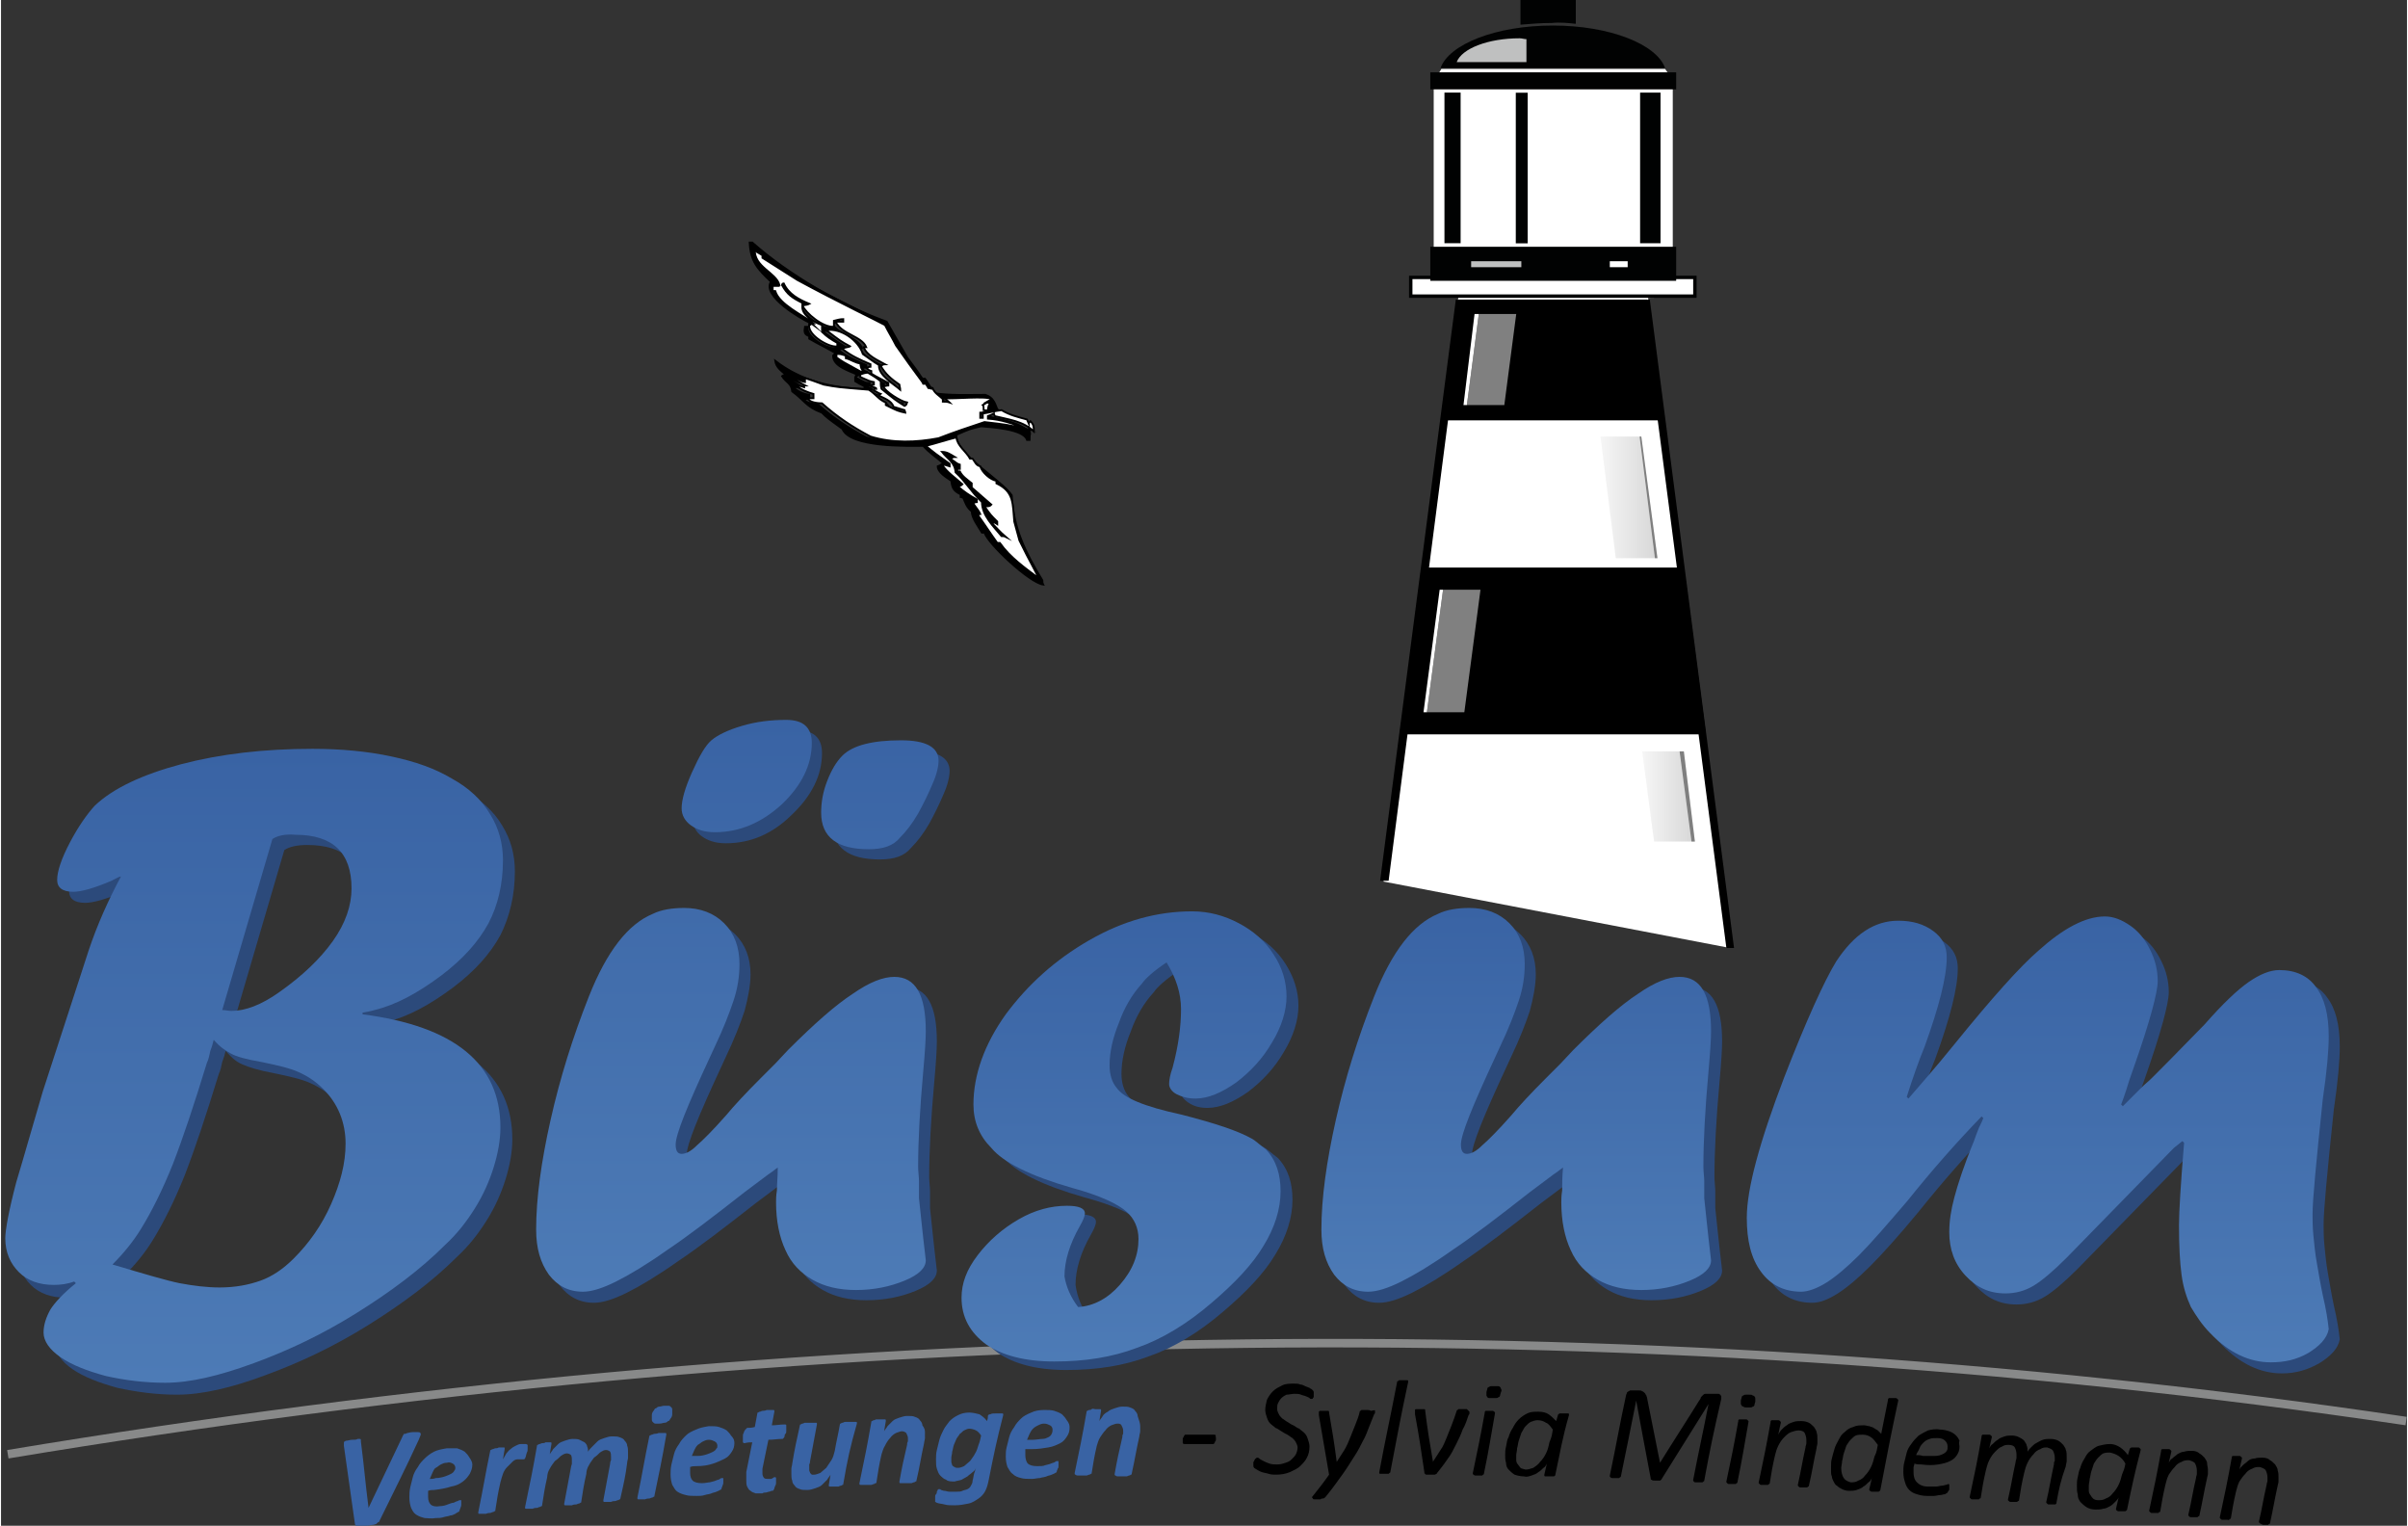
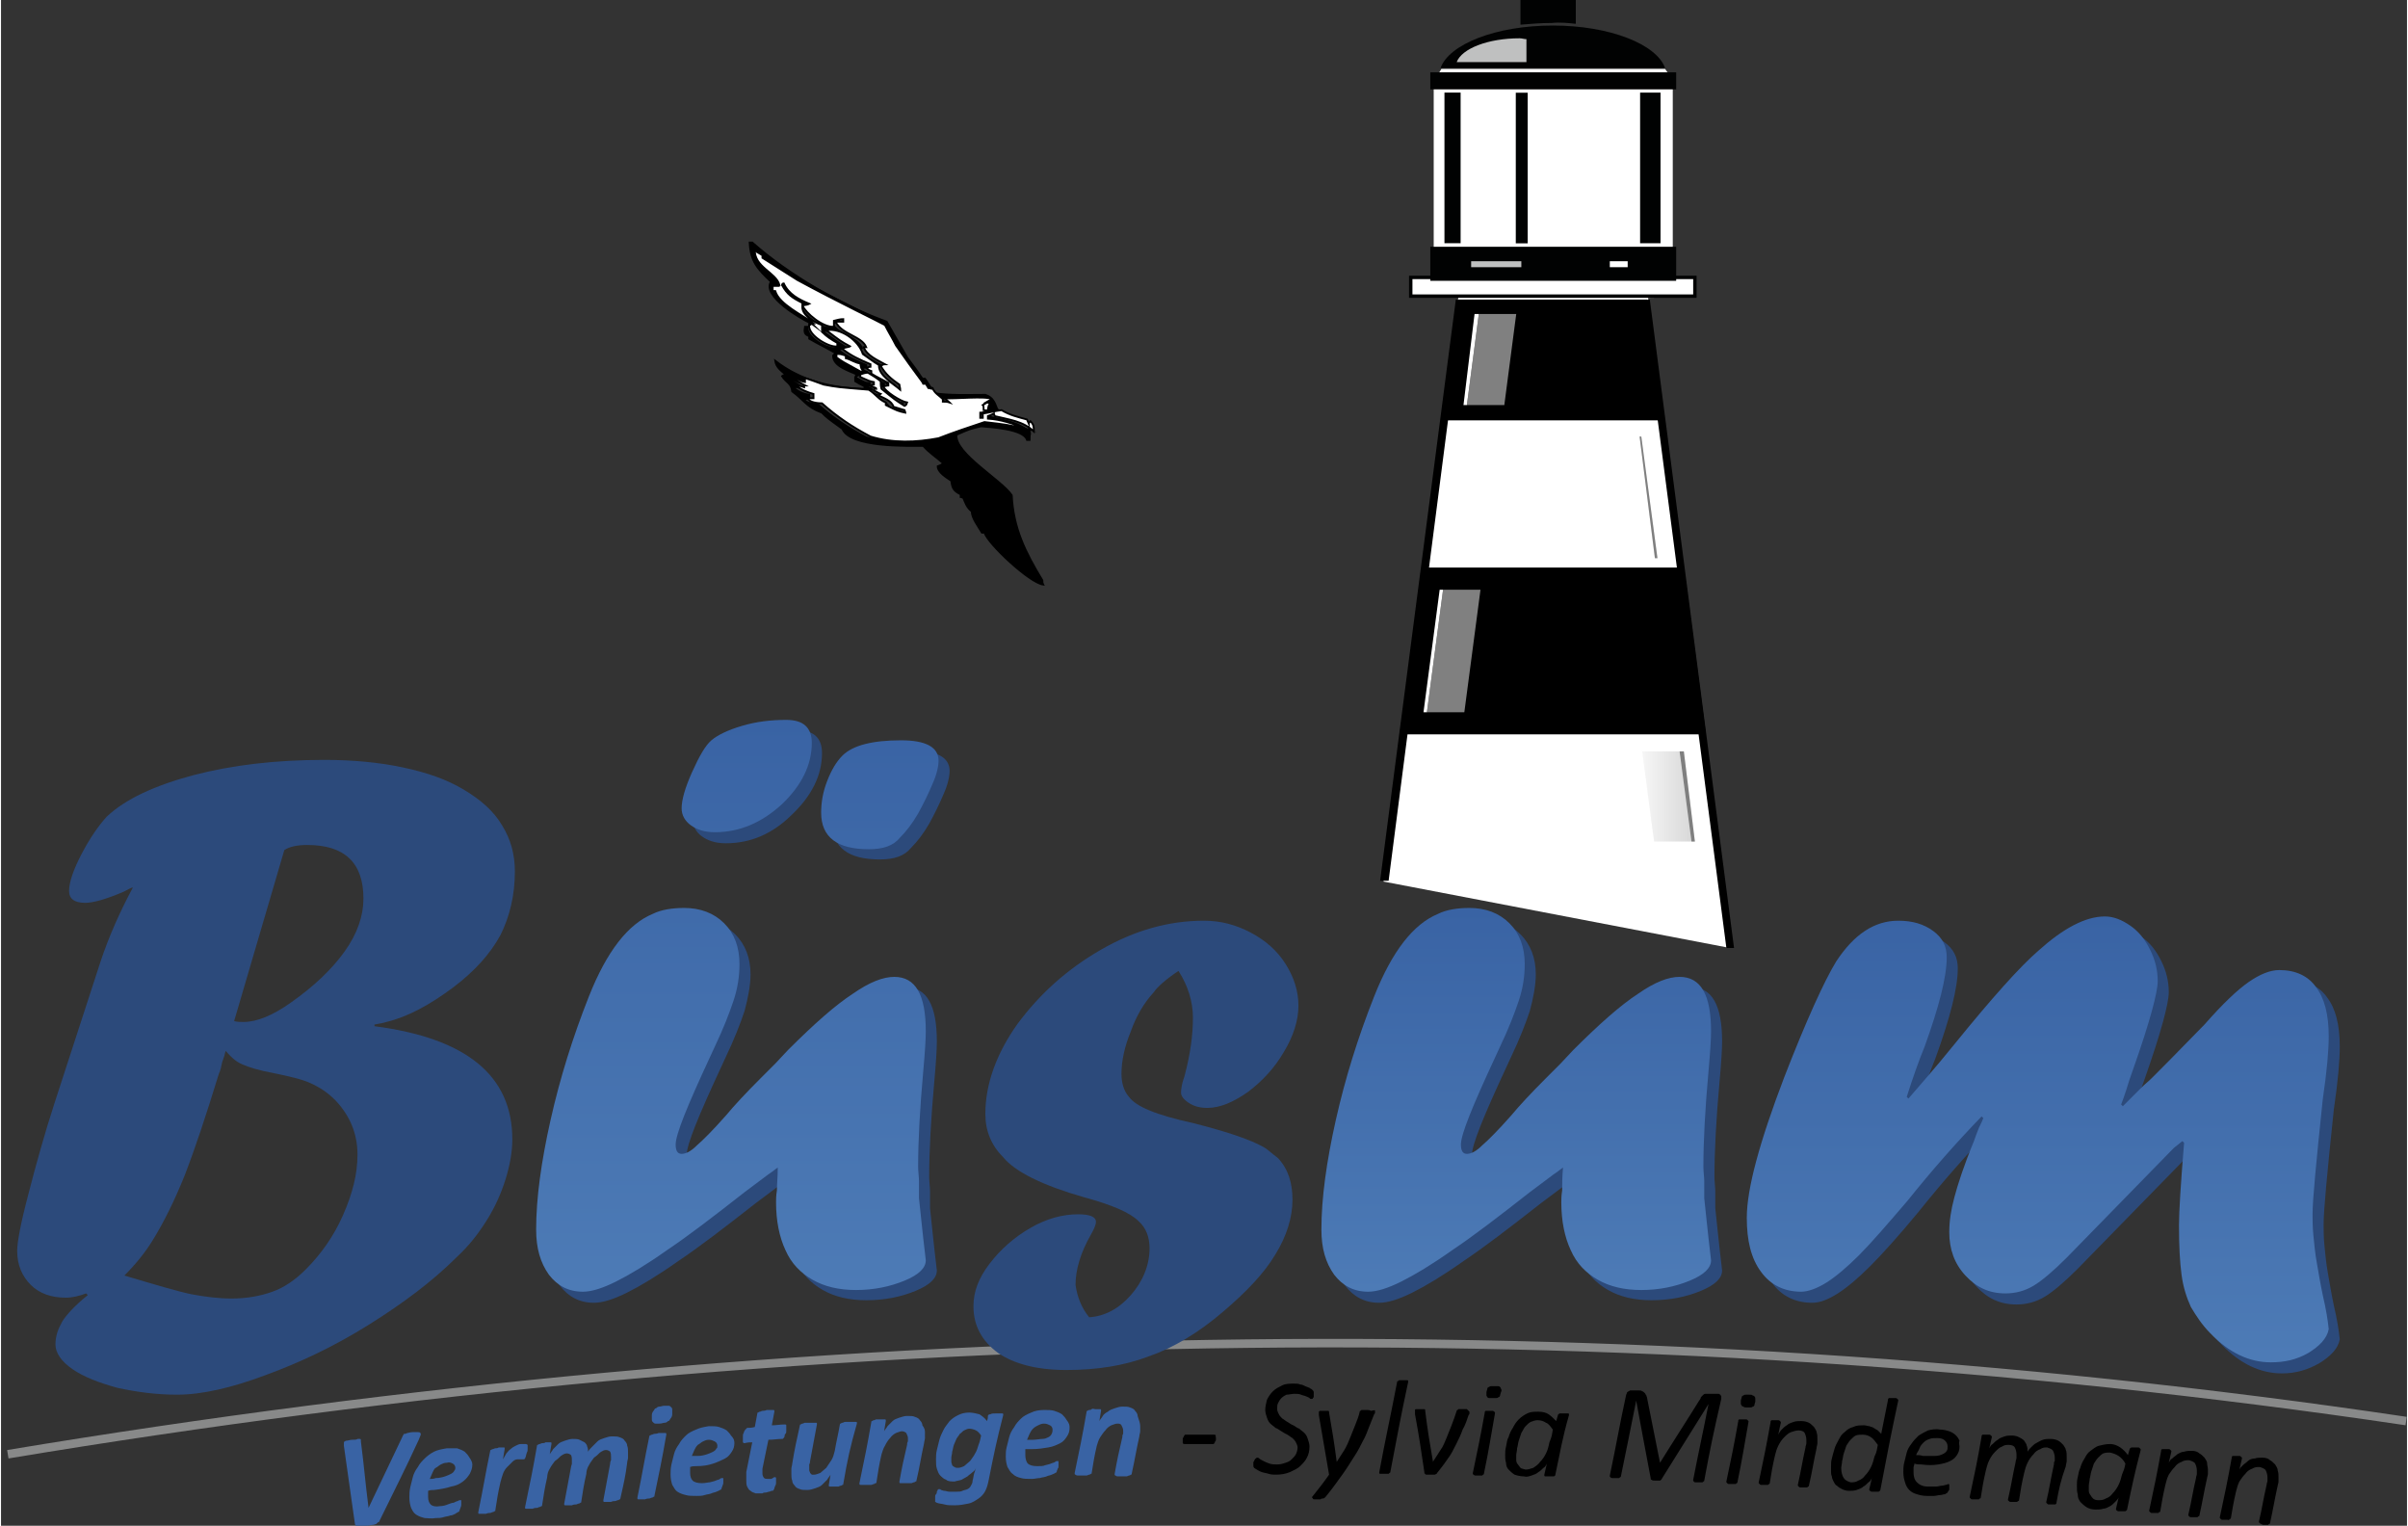
<svg xmlns="http://www.w3.org/2000/svg" version="1.1" id="Ebene_1" x="0px" y="0px" viewBox="0 0 282.8 179.3" enable-background="new 0 0 282.8 179.3" xml:space="preserve" width="221" height="140">
  <rect x="0" y="0" width="282.8" height="179.3" fill="#333333" stroke="none" />
  <g>
    <g>
      <polygon fill="#FFFFFF" points="196.5,32.7 199.1,32.7 199.1,34.9 193.6,35 203.2,111.4 162.5,103.6 171.3,34.9 165.7,34.9     165.7,32.7 168.4,32.7 168.4,9.6 169.3,8.1 195.6,8.1 196.5,9.4   " />
      <g>
        <polygon points="163.1,103.5 171.9,35.3 171,35.2 162.1,103.5    " />
        <polygon points="203.7,111.4 193.8,35.2 192.9,35.3 202.8,111.4    " />
        <polygon fill-rule="evenodd" clip-rule="evenodd" points="200.4,86.3 164.4,86.3 167.1,66.7 197.8,66.7    " />
        <polygon fill-rule="evenodd" clip-rule="evenodd" points="195.4,49.4 169.4,49.4 171.3,35.2 193.5,35.2    " />
        <g opacity="0.5">
          <linearGradient id="SVGID_1_" gradientUnits="userSpaceOnUse" x1="187.951" y1="58.449" x2="194.414" y2="58.449">
            <stop offset="0" style="stop-color:#C6C6C6" />
            <stop offset="1" style="stop-color:#000000" />
          </linearGradient>
-           <polygon opacity="0.3" fill="url(#SVGID_1_)" points="188,51.3 189.8,65.6 194.4,65.6 192.6,51.3     " />
          <polygon points="192.8,51.3 192.6,51.3 194.4,65.6 194.7,65.6     " />
          <polygon opacity="0.15" points="192.8,51.3 192.6,51.3 194.4,65.6 194.7,65.6     " />
          <linearGradient id="SVGID_2_" gradientUnits="userSpaceOnUse" x1="192.927" y1="93.607" x2="198.716" y2="93.607">
            <stop offset="0" style="stop-color:#C6C6C6" />
            <stop offset="1" style="stop-color:#000000" />
          </linearGradient>
          <polygon opacity="0.3" fill="url(#SVGID_2_)" points="192.9,88.3 194.3,98.9 198.7,98.9 197.3,88.3     " />
          <polygon points="197.8,88.3 197.3,88.3 198.7,98.9 199.1,98.9     " />
          <polygon opacity="0.15" points="197.8,88.3 197.3,88.3 198.7,98.9 199.1,98.9     " />
        </g>
        <g>
          <polygon opacity="0.5" fill="#FFFFFF" points="172,83.7 173.9,69.3 169.5,69.3 167.6,83.7     " />
          <polygon opacity="0.5" fill="#FFFFFF" points="176.7,47.6 178.1,36.9 173.7,36.9 172.3,47.6     " />
          <polygon fill="#FFFFFF" points="167.2,83.7 167.6,83.7 169.5,69.3 169.1,69.3     " />
          <polygon fill="#FFFFFF" points="171.9,47.6 172.3,47.6 173.7,36.9 173.2,36.9     " />
        </g>
        <rect x="165.7" y="32.6" fill="#FFFFFF" stroke="#010202" stroke-width="0.4" stroke-miterlimit="10" width="33.4" height="2.2" />
        <rect x="168" y="29" fill="#010202" width="28.9" height="4" />
        <rect x="189.1" y="30.7" fill="#FFFFFF" width="2.1" height="0.7" />
        <rect x="172.8" y="30.7" opacity="0.75" fill="#FFFFFF" width="5.9" height="0.7" />
        <rect x="168" y="8.5" fill="#010202" width="28.9" height="2" />
        <rect x="161.7" y="18.8" transform="matrix(-7.091323e-11 1 -1 -7.091323e-11 190.363 -150.819)" fill="#010202" width="17.7" height="1.9" />
        <rect x="169.9" y="19.1" transform="matrix(-4.987495e-11 1 -1 -4.987495e-11 198.548 -159.004)" fill="#010202" width="17.7" height="1.4" />
        <rect x="185" y="18.6" transform="matrix(-8.856489e-11 1 -1 -8.856489e-11 213.66 -174.116)" fill="#010202" width="17.7" height="2.4" />
        <path fill="#010202" d="M195.6,8c-1-2.8-6.5-5-13.2-5s-12.2,2.2-13.2,5H195.6z" />
        <path opacity="0.75" fill="#FFFFFF" d="M179.3,4.6c-0.3,0-0.5-0.1-0.8-0.1c-3.7,0-6.8,1.2-7.4,2.8h8.2V4.6z" />
-         <path fill="#010202" d="M185.1,2.8V0h-6.5v2.9c1.2-0.1,2.4-0.2,3.7-0.2C183.2,2.6,184.2,2.7,185.1,2.8z" />
+         <path fill="#010202" d="M185.1,2.8V0h-6.5v2.9c1.2-0.1,2.4-0.2,3.7-0.2C183.2,2.6,184.2,2.7,185.1,2.8" />
      </g>
    </g>
    <path fill="none" stroke="#888989" stroke-miterlimit="10" d="M0.8,170.9c93.2-15.5,189.2-17.7,281.9-3.9" />
    <g>
      <g>
        <path fill="#3963A4" d="M44.5,178.7c0,0.1-0.1,0.2-0.2,0.2c-0.1,0.1-0.1,0.1-0.2,0.2c-0.1,0-0.2,0.1-0.4,0.1     c-0.2,0-0.4,0.1-0.7,0.1c-0.3,0-0.6,0.1-0.7,0.1c-0.2,0-0.3,0-0.4,0c-0.1,0-0.2-0.1-0.2-0.1c0-0.1-0.1-0.1-0.1-0.2     c-0.5-3.7-0.8-5.5-1.3-9.2c0-0.1,0-0.3,0-0.3c0-0.1,0-0.2,0.1-0.2c0.1-0.1,0.2-0.1,0.3-0.1c0.1,0,0.3-0.1,0.6-0.1     c0.3,0,0.5,0,0.6-0.1c0.1,0,0.3,0,0.3,0c0.1,0,0.1,0.1,0.1,0.1c0,0.1,0,0.1,0,0.2c0.4,3.1,0.5,4.7,0.9,7.8c0,0,0,0,0,0     c1.6-3.4,2.4-5,4-8.4c0-0.1,0.1-0.1,0.1-0.2c0-0.1,0.1-0.1,0.2-0.1c0.1,0,0.2-0.1,0.3-0.1c0.1,0,0.3-0.1,0.6-0.1     c0.3,0,0.5,0,0.6,0c0.1,0,0.2,0,0.3,0.1c0,0.1,0.1,0.1,0,0.3s-0.1,0.3-0.2,0.5C47.4,172.9,46.4,174.8,44.5,178.7z" />
        <path fill="#3963A4" d="M55.4,172.1c0,0.4-0.1,0.7-0.3,1.1c-0.2,0.3-0.4,0.6-0.8,0.9c-0.4,0.3-0.8,0.5-1.4,0.6     c-0.6,0.2-1.2,0.3-2,0.4c-0.3,0-0.4,0-0.7,0.1c0,0.1,0,0.2,0,0.4c0,0.1,0,0.2,0,0.3c0,0.4,0.1,0.7,0.3,0.9     c0.2,0.2,0.6,0.3,1.1,0.2c0.3,0,0.7-0.1,0.9-0.2c0.3-0.1,0.5-0.2,0.7-0.2c0.2-0.1,0.4-0.2,0.5-0.2c0.1-0.1,0.2-0.1,0.3-0.1     c0.1,0,0.1,0,0.1,0c0,0,0,0.1,0,0.2c0,0.1,0,0.2,0,0.3c0,0.1,0,0.2-0.1,0.4c0,0.1-0.1,0.2-0.1,0.3c0,0.1-0.1,0.2-0.2,0.2     c-0.1,0.1-0.2,0.1-0.3,0.2c-0.2,0.1-0.4,0.2-0.6,0.2c-0.2,0.1-0.5,0.1-0.8,0.2c-0.3,0.1-0.6,0.1-0.9,0.1c-0.5,0.1-1,0-1.3,0     c-0.4-0.1-0.7-0.2-1-0.4c-0.3-0.2-0.4-0.4-0.6-0.8c-0.1-0.3-0.2-0.7-0.2-1.2c0-0.4,0-0.7,0.1-1.2c0.1-0.4,0.2-0.8,0.3-1.2     c0.1-0.4,0.3-0.8,0.6-1.2c0.2-0.4,0.5-0.7,0.8-1c0.3-0.3,0.7-0.6,1.1-0.8c0.4-0.2,0.9-0.3,1.5-0.4c0.5,0,0.9,0,1.2,0     c0.3,0.1,0.6,0.2,0.9,0.4c0.2,0.2,0.4,0.4,0.5,0.6C55.3,171.6,55.4,171.9,55.4,172.1z M53.4,172.5c0-0.2-0.1-0.4-0.3-0.5     c-0.2-0.1-0.4-0.2-0.7-0.1c-0.3,0-0.5,0.1-0.7,0.2c-0.2,0.1-0.4,0.3-0.6,0.4s-0.3,0.4-0.4,0.6c-0.1,0.2-0.2,0.5-0.3,0.7     c0.3,0,0.4,0,0.7-0.1c0.4,0,0.8-0.1,1.1-0.2c0.3-0.1,0.5-0.2,0.7-0.3c0.2-0.1,0.3-0.2,0.4-0.4C53.4,172.7,53.4,172.6,53.4,172.5z     " />
        <path fill="#3963A4" d="M61.9,169.8c0,0,0,0.1,0,0.2c0,0.1,0,0.2,0,0.3c0,0.1,0,0.3-0.1,0.4c0,0.1-0.1,0.3-0.1,0.4     c0,0.1-0.1,0.2-0.1,0.3c-0.1,0.1-0.1,0.1-0.2,0.1c0,0-0.1,0-0.1,0c0,0-0.1,0-0.2,0c-0.1,0-0.1,0-0.2,0c-0.1,0-0.1,0-0.2,0     c-0.2,0-0.4,0.1-0.6,0.3c-0.2,0.2-0.4,0.4-0.6,0.6c-0.2,0.2-0.4,0.5-0.5,0.8c-0.1,0.3-0.2,0.6-0.3,1c-0.3,1.3-0.4,2-0.6,3.3     c0,0.1,0,0.1-0.1,0.1c0,0-0.1,0.1-0.2,0.1c-0.1,0-0.2,0.1-0.3,0.1c-0.1,0-0.3,0-0.5,0.1c-0.2,0-0.4,0-0.5,0c-0.1,0-0.2,0-0.3,0     c-0.1,0-0.1,0-0.1-0.1c0,0,0-0.1,0-0.1c0.6-2.9,0.8-4.3,1.4-7.2c0-0.1,0-0.1,0.1-0.1c0,0,0.1-0.1,0.2-0.1c0.1,0,0.2-0.1,0.3-0.1     c0.1,0,0.3,0,0.4-0.1c0.2,0,0.3,0,0.4,0c0.1,0,0.2,0,0.2,0c0.1,0,0.1,0,0.1,0.1c0,0,0,0.1,0,0.1c-0.1,0.5-0.1,0.7-0.2,1.2     c0.1-0.2,0.3-0.5,0.4-0.7c0.2-0.2,0.3-0.4,0.5-0.5c0.2-0.2,0.4-0.3,0.6-0.4c0.2-0.1,0.4-0.2,0.6-0.2c0.1,0,0.2,0,0.2,0     c0.1,0,0.2,0,0.2,0c0.1,0,0.1,0,0.2,0c0.1,0,0.1,0,0.1,0.1C61.8,169.7,61.9,169.8,61.9,169.8z" />
        <path fill="#3963A4" d="M72.8,176.1c0,0.1,0,0.1-0.1,0.1c0,0-0.1,0.1-0.2,0.1c-0.1,0-0.2,0.1-0.3,0.1c-0.1,0-0.3,0-0.5,0.1     c-0.2,0-0.4,0-0.5,0c-0.1,0-0.2,0-0.3,0c-0.1,0-0.1-0.1-0.1-0.1c0,0,0-0.1,0-0.1c0.3-1.7,0.5-2.6,0.8-4.3c0-0.1,0-0.2,0.1-0.4     c0-0.1,0-0.2,0-0.4c0-0.2,0-0.4-0.1-0.6c-0.1-0.1-0.3-0.2-0.5-0.2c-0.2,0-0.4,0.1-0.7,0.3c-0.2,0.2-0.4,0.4-0.7,0.6     c-0.2,0.3-0.4,0.5-0.6,0.9c-0.2,0.3-0.3,0.7-0.3,1c-0.3,1.3-0.4,2-0.6,3.3c0,0.1,0,0.1-0.1,0.1c0,0-0.1,0.1-0.2,0.1     c-0.1,0-0.2,0.1-0.3,0.1c-0.1,0-0.3,0-0.5,0.1c-0.2,0-0.3,0-0.5,0c-0.1,0-0.2,0-0.3,0c-0.1,0-0.1-0.1-0.1-0.1c0,0,0-0.1,0-0.1     c0.3-1.7,0.5-2.6,0.8-4.3c0-0.1,0.1-0.3,0.1-0.4c0-0.1,0-0.3,0-0.4c0-0.2,0-0.4-0.1-0.6c-0.1-0.1-0.3-0.2-0.5-0.2     c-0.2,0-0.4,0.1-0.7,0.3c-0.2,0.2-0.4,0.4-0.7,0.6c-0.2,0.3-0.4,0.5-0.6,0.9c-0.2,0.3-0.3,0.7-0.3,1c-0.3,1.3-0.4,2-0.6,3.3     c0,0.1,0,0.1-0.1,0.1c0,0-0.1,0.1-0.2,0.1c-0.1,0-0.2,0.1-0.3,0.1c-0.1,0-0.3,0-0.5,0.1c-0.2,0-0.4,0-0.5,0c-0.1,0-0.2,0-0.3,0     c-0.1,0-0.1,0-0.1-0.1c0,0,0-0.1,0-0.1c0.6-2.9,0.9-4.3,1.4-7.2c0-0.1,0-0.1,0.1-0.1c0,0,0.1-0.1,0.2-0.1c0.1,0,0.2-0.1,0.3-0.1     c0.1,0,0.3,0,0.4-0.1c0.2,0,0.3,0,0.4,0c0.1,0,0.2,0,0.2,0c0.1,0,0.1,0,0.1,0.1c0,0,0,0.1,0,0.1c-0.1,0.5-0.1,0.7-0.2,1.2     c0.1-0.2,0.3-0.4,0.4-0.6c0.2-0.2,0.4-0.4,0.6-0.6c0.2-0.2,0.5-0.3,0.8-0.4c0.3-0.1,0.6-0.2,0.9-0.2c0.3,0,0.6,0,0.8,0.1     c0.2,0.1,0.4,0.2,0.6,0.3c0.1,0.1,0.3,0.3,0.3,0.5c0.1,0.2,0.1,0.4,0.1,0.6c0.1-0.2,0.3-0.4,0.5-0.6c0.2-0.2,0.4-0.4,0.6-0.6     c0.2-0.2,0.5-0.3,0.8-0.4c0.3-0.1,0.6-0.2,0.9-0.2c0.4,0,0.7,0,0.9,0.1c0.3,0.1,0.5,0.2,0.6,0.4c0.2,0.2,0.3,0.4,0.3,0.6     c0.1,0.2,0.1,0.5,0.1,0.8c0,0.2,0,0.4,0,0.6c0,0.2-0.1,0.4-0.1,0.6C73.4,173.5,73.2,174.3,72.8,176.1z" />
        <path fill="#3963A4" d="M76.8,175.8c0,0.1,0,0.1-0.1,0.1c0,0-0.1,0.1-0.2,0.1c-0.1,0-0.2,0.1-0.3,0.1s-0.3,0-0.5,0.1     c-0.2,0-0.4,0-0.5,0s-0.2,0-0.3,0c-0.1,0-0.1-0.1-0.1-0.1c0,0,0-0.1,0-0.1c0.6-2.9,0.8-4.3,1.4-7.2c0-0.1,0-0.1,0.1-0.1     c0,0,0.1-0.1,0.2-0.1c0.1,0,0.2-0.1,0.3-0.1c0.1,0,0.3,0,0.5-0.1c0.2,0,0.4,0,0.5,0c0.1,0,0.2,0,0.3,0c0.1,0,0.1,0.1,0.1,0.1     c0,0,0,0.1,0,0.1C77.7,171.5,77.4,172.9,76.8,175.8z M78.9,166.2c0,0.2-0.1,0.4-0.2,0.5c-0.1,0.1-0.1,0.3-0.3,0.3     c-0.1,0.1-0.2,0.2-0.4,0.2c-0.2,0-0.3,0.1-0.6,0.1c-0.2,0-0.4,0-0.5,0c-0.1,0-0.2-0.1-0.3-0.2c-0.1-0.1-0.1-0.2-0.1-0.3     c0-0.1,0-0.3,0-0.5c0-0.2,0.1-0.4,0.2-0.5c0.1-0.1,0.1-0.3,0.3-0.3c0.1-0.1,0.2-0.2,0.4-0.2c0.2,0,0.3-0.1,0.6-0.1     c0.2,0,0.4,0,0.5,0c0.1,0,0.2,0.1,0.3,0.2c0.1,0.1,0.1,0.2,0.1,0.3C78.9,165.8,78.9,166,78.9,166.2z" />
        <path fill="#3963A4" d="M86.2,169.6c0,0.4-0.1,0.7-0.3,1c-0.2,0.3-0.4,0.6-0.8,0.8c-0.4,0.2-0.8,0.4-1.4,0.6     c-0.6,0.2-1.2,0.3-2,0.3c-0.3,0-0.4,0-0.7,0.1c0,0.1,0,0.2,0,0.4c0,0.1,0,0.2,0,0.3c0,0.4,0.1,0.7,0.3,0.9     c0.2,0.2,0.6,0.3,1.1,0.3c0.4,0,0.7-0.1,0.9-0.1c0.3-0.1,0.5-0.1,0.7-0.2c0.2-0.1,0.4-0.1,0.5-0.2c0.1-0.1,0.2-0.1,0.3-0.1     c0.1,0,0.1,0,0.1,0c0,0,0,0.1,0,0.2c0,0.1,0,0.2,0,0.3c0,0.1,0,0.2-0.1,0.4c0,0.1-0.1,0.2-0.1,0.3c0,0.1-0.1,0.2-0.2,0.2     c-0.1,0.1-0.2,0.1-0.4,0.2c-0.2,0.1-0.4,0.1-0.6,0.2c-0.2,0.1-0.5,0.1-0.8,0.2c-0.3,0.1-0.6,0.1-0.9,0.1c-0.5,0-1,0-1.3-0.1     c-0.4-0.1-0.7-0.2-1-0.4c-0.3-0.2-0.4-0.5-0.6-0.8c-0.1-0.3-0.2-0.7-0.2-1.2c0-0.4,0-0.7,0.1-1.2c0.1-0.4,0.2-0.8,0.3-1.2     c0.1-0.4,0.3-0.8,0.6-1.2c0.2-0.4,0.5-0.7,0.8-1c0.3-0.3,0.7-0.5,1.2-0.7c0.4-0.2,0.9-0.3,1.5-0.4c0.5,0,0.9,0,1.2,0.1     c0.3,0.1,0.6,0.2,0.9,0.4c0.2,0.2,0.4,0.4,0.5,0.6C86.2,169.1,86.2,169.4,86.2,169.6z M84.2,169.9c0-0.2-0.1-0.4-0.3-0.5     c-0.2-0.1-0.4-0.2-0.7-0.2c-0.3,0-0.5,0.1-0.7,0.2c-0.2,0.1-0.4,0.3-0.6,0.4c-0.2,0.2-0.3,0.4-0.4,0.6c-0.1,0.2-0.2,0.5-0.3,0.7     c0.3,0,0.4,0,0.7,0c0.4,0,0.8-0.1,1.1-0.2c0.3-0.1,0.5-0.2,0.7-0.3c0.2-0.1,0.3-0.2,0.4-0.4C84.2,170.2,84.2,170,84.2,169.9z" />
        <path fill="#3963A4" d="M92.3,167.7c0,0.1,0,0.1,0,0.2c0,0.1,0,0.2,0,0.3c0,0.1,0,0.2-0.1,0.3s-0.1,0.2-0.1,0.3     c0,0.1-0.1,0.1-0.1,0.2c-0.1,0.1-0.1,0.1-0.2,0.1c-0.6,0-0.9,0.1-1.6,0.1c-0.3,1.4-0.4,2-0.7,3.4c0,0.1,0,0.2,0,0.3     c0,0.1,0,0.2,0,0.3c0,0.2,0.1,0.4,0.2,0.5c0.1,0.1,0.3,0.1,0.5,0.1c0.1,0,0.2,0,0.3,0c0.1,0,0.2-0.1,0.2-0.1     c0.1,0,0.1-0.1,0.2-0.1c0,0,0.1,0,0.1,0c0,0,0.1,0,0.1,0.1c0,0,0,0.1,0,0.2c0,0.1,0,0.2,0,0.3c0,0.1,0,0.3-0.1,0.4     c0,0.1-0.1,0.2-0.1,0.3c0,0.1-0.1,0.2-0.1,0.2c0,0.1-0.1,0.1-0.2,0.1c-0.1,0-0.2,0.1-0.3,0.1c-0.1,0-0.3,0.1-0.4,0.1     c-0.1,0-0.3,0-0.4,0.1c-0.3,0-0.6,0-0.8,0c-0.2-0.1-0.4-0.1-0.6-0.3c-0.2-0.1-0.3-0.3-0.4-0.5c-0.1-0.2-0.1-0.5-0.1-0.8     c0-0.1,0-0.1,0-0.2c0-0.1,0-0.2,0-0.2c0-0.1,0-0.2,0-0.3c0-0.1,0-0.2,0-0.2c0.3-1.4,0.4-2.1,0.7-3.5c-0.3,0-0.5,0-0.9,0.1     c-0.1,0-0.1,0-0.2-0.1c0,0,0-0.1,0-0.3c0-0.1,0-0.2,0-0.4c0-0.1,0-0.3,0.1-0.4c0-0.1,0.1-0.3,0.2-0.4c0.1-0.1,0.2-0.2,0.2-0.2     c0.3,0,0.5,0,0.9-0.1c0.1-0.6,0.2-1,0.3-1.6c0-0.1,0-0.1,0.1-0.1c0,0,0.1-0.1,0.2-0.1c0.1,0,0.2-0.1,0.3-0.1c0.1,0,0.3,0,0.5-0.1     c0.2,0,0.4,0,0.5,0c0.1,0,0.2,0,0.3,0c0.1,0,0.1,0.1,0.1,0.1c0,0,0,0.1,0,0.1c-0.1,0.6-0.2,1-0.3,1.6c0.6,0,0.9-0.1,1.5-0.1     c0.1,0,0.2,0,0.2,0.1C92.3,167.5,92.3,167.6,92.3,167.7z" />
        <path fill="#3963A4" d="M99,174.4c0,0.1,0,0.1-0.1,0.1c0,0-0.1,0.1-0.2,0.1c-0.1,0-0.2,0.1-0.3,0.1c-0.1,0-0.3,0-0.4,0     c-0.2,0-0.3,0-0.4,0c-0.1,0-0.2,0-0.2,0c-0.1,0-0.1-0.1-0.1-0.1c0,0,0-0.1,0-0.1c0.1-0.5,0.1-0.7,0.2-1.2     c-0.1,0.2-0.3,0.4-0.4,0.6c-0.2,0.2-0.4,0.4-0.6,0.6c-0.2,0.2-0.5,0.3-0.8,0.4c-0.3,0.1-0.6,0.2-0.9,0.2c-0.4,0-0.7,0-0.9-0.1     c-0.3-0.1-0.5-0.2-0.6-0.4c-0.2-0.2-0.3-0.4-0.3-0.6c-0.1-0.2-0.1-0.5-0.1-0.8c0-0.2,0-0.4,0-0.6c0-0.2,0.1-0.4,0.1-0.6     c0.3-1.8,0.5-2.7,0.9-4.5c0-0.1,0-0.1,0.1-0.1c0,0,0.1-0.1,0.2-0.1c0.1,0,0.2-0.1,0.3-0.1c0.1,0,0.3,0,0.5,0c0.2,0,0.4,0,0.5,0     c0.1,0,0.2,0,0.3,0c0.1,0,0.1,0,0.1,0.1c0,0,0,0.1,0,0.1c-0.3,1.7-0.5,2.6-0.8,4.3c0,0.1,0,0.2-0.1,0.4c0,0.1,0,0.3,0,0.4     c0,0.1,0,0.2,0,0.3c0,0.1,0.1,0.2,0.1,0.3c0.1,0.1,0.1,0.1,0.2,0.2c0.1,0,0.2,0,0.3,0c0.2,0,0.4-0.1,0.7-0.2     c0.2-0.2,0.5-0.4,0.7-0.6c0.2-0.3,0.4-0.6,0.6-0.9c0.2-0.3,0.3-0.7,0.4-1.1c0.2-1.2,0.4-1.9,0.6-3.1c0-0.1,0-0.1,0.1-0.1     c0,0,0.1-0.1,0.2-0.1c0.1,0,0.2-0.1,0.3-0.1c0.1,0,0.3,0,0.5,0c0.2,0,0.4,0,0.5,0c0.1,0,0.2,0,0.3,0c0.1,0,0.1,0,0.1,0.1     c0,0,0,0.1,0,0.1C99.8,170.1,99.5,171.5,99,174.4z" />
        <path fill="#3963A4" d="M108.6,168.4c0,0.2,0,0.4,0,0.6c0,0.2-0.1,0.4-0.1,0.6c-0.4,1.8-0.5,2.7-0.9,4.4c0,0.1,0,0.1-0.1,0.1     c0,0-0.1,0.1-0.2,0.1c-0.1,0-0.2,0.1-0.3,0.1c-0.1,0-0.3,0-0.5,0c-0.2,0-0.4,0-0.5,0c-0.1,0-0.2,0-0.3,0c-0.1,0-0.1-0.1-0.1-0.1     c0,0,0-0.1,0-0.1c0.3-1.7,0.5-2.6,0.9-4.3c0-0.1,0-0.3,0.1-0.4c0-0.1,0-0.3,0-0.4c0-0.2-0.1-0.4-0.2-0.6     c-0.1-0.1-0.3-0.2-0.5-0.2c-0.2,0-0.4,0.1-0.7,0.2c-0.2,0.1-0.5,0.3-0.7,0.6c-0.2,0.2-0.4,0.5-0.6,0.9c-0.2,0.3-0.3,0.7-0.4,1     c-0.3,1.3-0.4,2-0.6,3.3c0,0.1,0,0.1-0.1,0.1s-0.1,0.1-0.2,0.1c-0.1,0-0.2,0.1-0.3,0.1c-0.1,0-0.3,0-0.5,0c-0.2,0-0.4,0-0.5,0     c-0.1,0-0.2,0-0.3,0c-0.1,0-0.1-0.1-0.1-0.1c0,0,0-0.1,0-0.1c0.6-2.9,0.9-4.3,1.4-7.2c0-0.1,0-0.1,0.1-0.1c0,0,0.1-0.1,0.2-0.1     c0.1,0,0.2-0.1,0.3-0.1c0.1,0,0.3,0,0.4,0c0.2,0,0.3,0,0.4,0c0.1,0,0.2,0,0.2,0c0.1,0,0.1,0.1,0.1,0.1c0,0,0,0.1,0,0.1     c-0.1,0.5-0.1,0.7-0.2,1.2c0.1-0.2,0.3-0.4,0.4-0.6c0.2-0.2,0.4-0.4,0.6-0.6c0.2-0.2,0.5-0.3,0.8-0.4c0.3-0.1,0.6-0.2,0.9-0.2     c0.4,0,0.7,0,0.9,0.1c0.3,0.1,0.5,0.2,0.6,0.4c0.2,0.2,0.3,0.4,0.3,0.6C108.6,167.9,108.6,168.1,108.6,168.4z" />
        <path fill="#3963A4" d="M116.1,173.9c-0.1,0.5-0.2,0.9-0.4,1.3c-0.2,0.4-0.5,0.7-0.8,0.9s-0.7,0.5-1.2,0.6     c-0.5,0.1-1,0.2-1.6,0.2c-0.5,0-0.9,0-1.2-0.1c-0.4-0.1-0.7-0.1-0.9-0.2c-0.1,0-0.1-0.1-0.2-0.1c0-0.1,0-0.1,0-0.2     c0,0,0-0.1,0-0.2c0-0.1,0-0.2,0-0.2c0-0.1,0-0.2,0.1-0.3s0.1-0.2,0.1-0.3c0-0.1,0.1-0.1,0.1-0.2c0-0.1,0.1-0.1,0.2-0.1     c0.1,0,0.1,0,0.2,0.1c0.1,0,0.2,0.1,0.4,0.1c0.2,0,0.3,0.1,0.6,0.1c0.2,0,0.5,0,0.8,0c0.3,0,0.5,0,0.7-0.1     c0.2-0.1,0.4-0.1,0.6-0.2c0.2-0.1,0.3-0.2,0.4-0.4c0.1-0.2,0.2-0.3,0.2-0.6c0.1-0.3,0.1-0.6,0.2-0.9c0.1-0.2,0.1-0.4,0.2-0.6     c-0.1,0.2-0.2,0.4-0.4,0.5c-0.2,0.2-0.4,0.3-0.6,0.5c-0.2,0.1-0.5,0.3-0.7,0.4c-0.3,0.1-0.5,0.1-0.8,0.2c-0.4,0-0.8,0-1-0.2     c-0.3-0.1-0.5-0.3-0.7-0.5c-0.2-0.2-0.3-0.5-0.4-0.8c-0.1-0.3-0.1-0.7-0.1-1.1c0-0.3,0-0.7,0.1-1.1c0.1-0.4,0.2-0.8,0.3-1.2     c0.1-0.4,0.3-0.8,0.5-1.2c0.2-0.4,0.5-0.7,0.7-1c0.3-0.3,0.6-0.5,1-0.7c0.4-0.2,0.8-0.3,1.3-0.3c0.4,0,0.8,0.1,1.2,0.2     c0.3,0.2,0.6,0.4,0.9,0.8c0.1-0.3,0.1-0.4,0.1-0.6c0-0.1,0.1-0.2,0.3-0.2c0.1-0.1,0.4-0.1,0.7-0.1c0.2,0,0.3,0,0.4,0     c0.1,0,0.2,0,0.3,0c0.1,0,0.1,0.1,0.1,0.1c0,0,0,0.1,0,0.1C117,169.4,116.7,170.9,116.1,173.9z M115.2,168.7     c-0.2-0.3-0.4-0.5-0.6-0.6c-0.2-0.1-0.5-0.2-0.8-0.2c-0.2,0-0.4,0.1-0.6,0.2c-0.2,0.1-0.3,0.3-0.5,0.4c-0.1,0.2-0.3,0.4-0.4,0.6     c-0.1,0.2-0.2,0.5-0.3,0.7c-0.1,0.3-0.1,0.5-0.2,0.8c0,0.3-0.1,0.5-0.1,0.7c0,0.2,0,0.3,0,0.5c0,0.1,0.1,0.3,0.1,0.4     c0.1,0.1,0.2,0.2,0.3,0.2c0.1,0.1,0.2,0.1,0.4,0.1c0.2,0,0.5-0.1,0.7-0.2c0.2-0.2,0.5-0.4,0.7-0.6c0.2-0.3,0.4-0.5,0.6-0.9     c0.2-0.3,0.3-0.7,0.4-1C115.1,169.3,115.1,169.1,115.2,168.7z" />
        <path fill="#3963A4" d="M125.6,167.8c0,0.4-0.1,0.7-0.3,1c-0.2,0.3-0.4,0.6-0.8,0.8c-0.4,0.2-0.8,0.4-1.4,0.5     c-0.6,0.1-1.2,0.2-2,0.2c-0.3,0-0.4,0-0.7,0c0,0.1,0,0.2,0,0.4c0,0.1,0,0.2,0,0.3c0,0.4,0.1,0.8,0.3,1c0.2,0.2,0.6,0.3,1.1,0.3     c0.4,0,0.7,0,0.9-0.1c0.3-0.1,0.5-0.1,0.7-0.2c0.2-0.1,0.4-0.1,0.5-0.2c0.1-0.1,0.2-0.1,0.3-0.1c0.1,0,0.1,0,0.1,0.1     c0,0,0,0.1,0,0.2c0,0.1,0,0.2,0,0.3c0,0.1,0,0.2-0.1,0.3c0,0.1-0.1,0.2-0.1,0.3c0,0.1-0.1,0.2-0.2,0.2c-0.1,0.1-0.2,0.1-0.4,0.2     c-0.2,0.1-0.4,0.1-0.6,0.2c-0.2,0.1-0.5,0.1-0.8,0.2c-0.3,0-0.6,0.1-0.9,0.1c-0.5,0-1,0-1.3-0.1c-0.4-0.1-0.7-0.2-1-0.5     c-0.3-0.2-0.4-0.5-0.6-0.8c-0.1-0.3-0.2-0.7-0.2-1.2c0-0.4,0-0.7,0.1-1.1c0.1-0.4,0.2-0.8,0.3-1.2c0.1-0.4,0.3-0.8,0.6-1.2     c0.2-0.4,0.5-0.7,0.8-1c0.3-0.3,0.7-0.5,1.2-0.7c0.4-0.2,0.9-0.3,1.5-0.3c0.5,0,0.9,0,1.2,0.1c0.3,0.1,0.6,0.2,0.9,0.4     c0.2,0.2,0.4,0.4,0.5,0.6C125.6,167.3,125.6,167.5,125.6,167.8z M123.6,168c0-0.2-0.1-0.4-0.3-0.5c-0.2-0.1-0.4-0.2-0.7-0.2     c-0.3,0-0.5,0.1-0.7,0.2c-0.2,0.1-0.4,0.2-0.6,0.4c-0.2,0.2-0.3,0.4-0.4,0.6c-0.1,0.2-0.2,0.5-0.3,0.7c0.3,0,0.4,0,0.7,0     c0.4,0,0.8-0.1,1.1-0.1s0.5-0.1,0.7-0.2c0.2-0.1,0.3-0.2,0.4-0.4C123.6,168.3,123.6,168.1,123.6,168z" />
        <path fill="#3963A4" d="M133.9,167.6c0,0.2,0,0.4,0,0.6c0,0.2-0.1,0.4-0.1,0.6c-0.4,1.8-0.5,2.6-0.9,4.4c0,0.1,0,0.1-0.1,0.1     c0,0-0.1,0.1-0.2,0.1c-0.1,0-0.2,0.1-0.3,0.1c-0.1,0-0.3,0-0.5,0c-0.2,0-0.4,0-0.5,0c-0.1,0-0.2,0-0.3-0.1     c-0.1,0-0.1-0.1-0.1-0.1c0,0,0-0.1,0-0.1c0.3-1.7,0.5-2.6,0.9-4.3c0-0.1,0-0.3,0.1-0.4c0-0.1,0-0.2,0-0.4c0-0.2-0.1-0.4-0.2-0.6     c-0.1-0.2-0.3-0.2-0.5-0.2c-0.2,0-0.4,0.1-0.7,0.2c-0.2,0.1-0.5,0.3-0.7,0.6c-0.2,0.2-0.4,0.5-0.6,0.8c-0.2,0.3-0.3,0.7-0.4,1     c-0.3,1.3-0.4,1.9-0.6,3.2c0,0.1,0,0.1-0.1,0.1c0,0-0.1,0.1-0.2,0.1c-0.1,0-0.2,0.1-0.3,0.1c-0.1,0-0.3,0-0.5,0     c-0.2,0-0.4,0-0.5,0c-0.1,0-0.2,0-0.3-0.1c-0.1,0-0.1-0.1-0.1-0.1c0,0,0-0.1,0-0.1c0.6-2.9,0.9-4.3,1.4-7.2c0-0.1,0-0.1,0.1-0.1     c0,0,0.1-0.1,0.2-0.1c0.1,0,0.2,0,0.3-0.1s0.3,0,0.4,0c0.2,0,0.3,0,0.4,0c0.1,0,0.2,0,0.2,0c0.1,0,0.1,0.1,0.1,0.1     c0,0,0,0.1,0,0.1c-0.1,0.5-0.1,0.7-0.2,1.2c0.1-0.2,0.3-0.4,0.4-0.6s0.4-0.4,0.6-0.5c0.2-0.2,0.5-0.3,0.8-0.4     c0.3-0.1,0.6-0.2,0.9-0.2c0.4,0,0.7,0,0.9,0.1c0.3,0.1,0.5,0.2,0.6,0.4c0.2,0.2,0.3,0.4,0.3,0.6     C133.8,167,133.9,167.3,133.9,167.6z" />
        <path d="M142.8,168.9c0,0,0,0.1,0,0.1c0,0.1,0,0.1,0,0.2c0,0.1,0,0.1-0.1,0.2c0,0.1,0,0.1-0.1,0.2c0,0.1-0.1,0.1-0.1,0.1     c0,0-0.1,0-0.1,0c-1.3,0-2,0-3.3,0c-0.1,0-0.1,0-0.2-0.1c0,0,0-0.1,0-0.2c0,0,0-0.1,0-0.1c0-0.1,0-0.1,0-0.2c0-0.1,0-0.1,0.1-0.2     c0-0.1,0-0.1,0.1-0.2c0-0.1,0.1-0.1,0.1-0.1c0,0,0.1,0,0.1,0c1.3,0,2,0,3.3,0c0.1,0,0.1,0,0.2,0.1     C142.7,168.8,142.8,168.9,142.8,168.9z" />
        <path d="M154.3,163.6c0,0,0,0.1,0,0.1s0,0.1,0,0.2c0,0.1,0,0.1,0,0.2c0,0.1,0,0.1-0.1,0.2c0,0.1-0.1,0.1-0.1,0.1c0,0-0.1,0-0.1,0     c-0.1,0-0.1,0-0.2-0.1c-0.1-0.1-0.2-0.1-0.4-0.2c-0.2-0.1-0.4-0.1-0.6-0.2c-0.2-0.1-0.5-0.1-0.8-0.1c-0.3,0-0.6,0.1-0.9,0.1     c-0.2,0.1-0.4,0.2-0.6,0.4c-0.2,0.2-0.3,0.4-0.4,0.6c-0.1,0.2-0.1,0.4-0.1,0.7c0,0.2,0.1,0.4,0.2,0.6c0.1,0.2,0.2,0.3,0.4,0.5     c0.2,0.1,0.4,0.3,0.6,0.4c0.2,0.1,0.4,0.3,0.7,0.4c0.2,0.1,0.4,0.3,0.7,0.4c0.2,0.2,0.4,0.3,0.6,0.5c0.2,0.2,0.3,0.4,0.4,0.7     s0.2,0.6,0.2,0.9c0,0.5-0.1,0.9-0.3,1.3c-0.2,0.4-0.5,0.7-0.8,1c-0.3,0.3-0.8,0.5-1.2,0.7c-0.5,0.2-1,0.3-1.6,0.3     c-0.3,0-0.6,0-0.9-0.1c-0.3-0.1-0.5-0.1-0.8-0.2s-0.4-0.2-0.6-0.3c-0.2-0.1-0.3-0.2-0.3-0.2c-0.1-0.1-0.1-0.2-0.1-0.3     c0,0,0-0.1,0-0.1c0-0.1,0-0.1,0-0.2c0-0.1,0-0.1,0.1-0.2c0-0.1,0-0.1,0.1-0.2c0-0.1,0.1-0.1,0.1-0.1c0,0,0.1-0.1,0.1-0.1     c0.1,0,0.2,0,0.3,0.1c0.1,0.1,0.3,0.2,0.5,0.3c0.2,0.1,0.4,0.2,0.7,0.3c0.3,0.1,0.6,0.1,0.9,0.1c0.4,0,0.7-0.1,1-0.2     c0.3-0.1,0.5-0.2,0.7-0.4c0.2-0.2,0.4-0.4,0.5-0.6c0.1-0.2,0.2-0.5,0.2-0.8c0-0.2-0.1-0.4-0.2-0.6c-0.1-0.2-0.2-0.3-0.4-0.5     c-0.2-0.1-0.4-0.3-0.6-0.4c-0.2-0.1-0.4-0.2-0.7-0.4c-0.2-0.1-0.4-0.3-0.7-0.4c-0.2-0.2-0.4-0.3-0.6-0.5     c-0.2-0.2-0.3-0.4-0.4-0.7c-0.1-0.3-0.2-0.6-0.2-0.9c0-0.4,0.1-0.8,0.2-1.2c0.2-0.4,0.4-0.7,0.7-1c0.3-0.3,0.7-0.5,1.1-0.7     c0.4-0.2,0.9-0.2,1.4-0.2c0.3,0,0.5,0,0.7,0.1c0.2,0,0.4,0.1,0.6,0.2c0.2,0.1,0.3,0.1,0.5,0.2c0.1,0.1,0.2,0.1,0.3,0.2     c0,0,0.1,0.1,0.1,0.1C154.3,163.5,154.3,163.6,154.3,163.6z" />
        <path d="M161.5,165.8c0,0.1,0,0.1,0,0.2c0,0.1,0,0.1-0.1,0.2c-0.2,0.5-0.4,1-0.6,1.5c-0.2,0.5-0.4,1.1-0.7,1.6     c-0.3,0.6-0.6,1.2-1,1.8c-0.4,0.6-0.8,1.3-1.3,2c-0.8,1.1-1.2,1.7-2.1,2.8c0,0-0.1,0.1-0.1,0.1c0,0-0.1,0.1-0.2,0.1     c-0.1,0-0.2,0-0.3,0.1c-0.1,0-0.2,0-0.3,0c-0.1,0-0.3,0-0.4,0c-0.1,0-0.2,0-0.2-0.1c0,0-0.1-0.1-0.1-0.1c0-0.1,0-0.1,0.1-0.2     c0.8-1,1.2-1.5,1.9-2.5c-0.5-2.8-0.7-4.2-1.2-7c0-0.1,0-0.1,0-0.2c0-0.1,0-0.1,0-0.1c0-0.1,0-0.1,0-0.1c0,0,0.1-0.1,0.1-0.1     c0.1,0,0.1,0,0.2,0c0.1,0,0.2,0,0.3,0c0.1,0,0.3,0,0.3,0c0.1,0,0.1,0,0.2,0c0,0,0.1,0,0.1,0.1c0,0,0,0.1,0,0.1     c0.4,2.3,0.6,3.5,0.9,5.8c0,0,0,0,0,0c0.3-0.5,0.6-0.9,0.9-1.4c0.3-0.5,0.5-1,0.7-1.5c0.2-0.5,0.4-1,0.6-1.5     c0.2-0.5,0.4-1,0.5-1.5c0,0,0-0.1,0.1-0.1c0,0,0.1-0.1,0.1-0.1c0.1,0,0.1,0,0.2,0c0.1,0,0.2,0,0.4,0c0.2,0,0.4,0,0.5,0.1     C161.5,165.7,161.5,165.7,161.5,165.8z" />
        <path d="M163.3,173c0,0,0,0.1-0.1,0.1c0,0-0.1,0.1-0.1,0.1s-0.1,0-0.2,0c-0.1,0-0.2,0-0.3,0c-0.1,0-0.2,0-0.3,0     c-0.1,0-0.1,0-0.2,0c0,0-0.1,0-0.1-0.1c0,0,0-0.1,0-0.1c0.8-4.3,1.3-6.4,2.1-10.6c0,0,0-0.1,0.1-0.1s0.1-0.1,0.1-0.1     c0.1,0,0.1,0,0.2,0c0.1,0,0.2,0,0.3,0c0.1,0,0.2,0,0.3,0c0.1,0,0.1,0,0.2,0c0,0,0.1,0,0.1,0.1c0,0,0,0.1,0,0.1     C164.5,166.6,164.1,168.8,163.3,173z" />
        <path d="M172.6,165.9c0,0.1,0,0.1,0,0.2c0,0.1,0,0.1-0.1,0.2c-0.2,0.6-0.4,1.2-0.7,1.7c-0.2,0.6-0.5,1.2-0.8,1.8     c-0.3,0.6-0.6,1.2-1,1.7c-0.4,0.6-0.8,1.1-1.2,1.6c0,0.1-0.1,0.1-0.1,0.1c0,0-0.1,0.1-0.2,0.1c-0.1,0-0.1,0-0.2,0     c-0.1,0-0.2,0-0.3,0c-0.2,0-0.3,0-0.4,0c-0.1,0-0.2,0-0.2-0.1c-0.1,0-0.1-0.1-0.1-0.1c0,0,0-0.1,0-0.1c-0.4-2.7-0.6-4.1-1.1-6.8     c0-0.1,0-0.1,0-0.2c0,0,0-0.1,0-0.1c0-0.1,0-0.1,0-0.2s0.1-0.1,0.1-0.1c0,0,0.1,0,0.2,0c0.1,0,0.2,0,0.3,0s0.3,0,0.3,0     c0.1,0,0.1,0,0.2,0c0,0,0.1,0,0.1,0.1c0,0,0,0.1,0,0.1c0.3,2.4,0.5,3.6,0.9,5.9c0,0,0,0.1,0,0.1c0,0,0,0,0,0     c0.3-0.5,0.6-0.9,0.9-1.4c0.3-0.4,0.5-0.9,0.7-1.4c0.2-0.5,0.4-1,0.6-1.5c0.2-0.5,0.4-1.1,0.6-1.7c0,0,0-0.1,0.1-0.1     c0,0,0.1-0.1,0.1-0.1c0.1,0,0.1,0,0.2,0c0.1,0,0.2,0,0.3,0c0.1,0,0.2,0,0.3,0c0.1,0,0.1,0,0.2,0     C172.5,165.8,172.5,165.8,172.6,165.9C172.6,165.8,172.6,165.9,172.6,165.9z" />
        <path d="M174.3,173.2c0,0,0,0.1-0.1,0.1c0,0-0.1,0.1-0.1,0.1c-0.1,0-0.1,0-0.2,0c-0.1,0-0.2,0-0.3,0c-0.1,0-0.2,0-0.3,0     c-0.1,0-0.1,0-0.2-0.1c0,0-0.1,0-0.1-0.1c0,0,0-0.1,0-0.1c0.6-2.9,0.9-4.3,1.4-7.1c0,0,0-0.1,0-0.1c0,0,0.1-0.1,0.1-0.1     c0.1,0,0.1,0,0.2,0c0.1,0,0.2,0,0.3,0c0.1,0,0.2,0,0.3,0c0.1,0,0.1,0,0.2,0.1c0,0,0.1,0,0.1,0.1c0,0,0,0.1,0,0.1     C175.1,168.9,174.9,170.3,174.3,173.2z M176.3,163.6c0,0.1-0.1,0.3-0.1,0.4c0,0.1-0.1,0.2-0.2,0.2c-0.1,0.1-0.2,0.1-0.3,0.1     c-0.1,0-0.2,0-0.4,0c-0.2,0-0.3,0-0.4,0s-0.2-0.1-0.2-0.1c0-0.1-0.1-0.1-0.1-0.2c0-0.1,0-0.2,0-0.4c0-0.1,0.1-0.3,0.1-0.4     c0-0.1,0.1-0.2,0.2-0.2c0.1-0.1,0.2-0.1,0.3-0.1c0.1,0,0.2,0,0.4,0c0.2,0,0.3,0,0.4,0c0.1,0,0.2,0.1,0.2,0.1     c0.1,0.1,0.1,0.2,0.1,0.2C176.4,163.3,176.4,163.5,176.3,163.6z" />
        <path d="M182.7,173.3c0,0.1-0.1,0.2-0.2,0.2c-0.1,0-0.3,0-0.5,0c-0.1,0-0.2,0-0.3,0c-0.1,0-0.1,0-0.2,0c0,0-0.1,0-0.1-0.1     c0,0,0-0.1,0-0.1c0.1-0.5,0.2-0.8,0.3-1.3c-0.1,0.2-0.2,0.4-0.4,0.5c-0.2,0.2-0.4,0.4-0.6,0.5c-0.2,0.2-0.5,0.3-0.8,0.4     c-0.3,0.1-0.6,0.2-0.9,0.1c-0.4,0-0.8-0.1-1.1-0.2c-0.3-0.2-0.5-0.4-0.7-0.6c-0.2-0.2-0.3-0.5-0.3-0.8c-0.1-0.3-0.1-0.6-0.1-0.9     c0-0.3,0-0.6,0.1-1c0.1-0.4,0.1-0.8,0.3-1.1c0.1-0.4,0.3-0.8,0.5-1.1c0.2-0.4,0.4-0.7,0.7-1c0.3-0.3,0.6-0.5,1-0.7     c0.4-0.2,0.8-0.2,1.3-0.2c0.5,0,0.9,0.1,1.2,0.3c0.3,0.2,0.6,0.5,0.9,0.8c0.1-0.3,0.1-0.4,0.2-0.7c0-0.1,0.1-0.1,0.2-0.2     c0.1,0,0.3,0,0.5,0c0.1,0,0.2,0,0.3,0c0.1,0,0.1,0,0.2,0c0,0,0.1,0,0.1,0.1c0,0,0,0.1,0,0.1C183.5,169.1,183.3,170.5,182.7,173.3     z M182.4,168c-0.3-0.4-0.5-0.7-0.8-0.8c-0.3-0.2-0.6-0.3-1-0.3c-0.3,0-0.5,0.1-0.8,0.2c-0.2,0.1-0.4,0.3-0.6,0.5     c-0.2,0.2-0.3,0.5-0.5,0.8c-0.1,0.3-0.2,0.6-0.3,0.9c-0.1,0.3-0.1,0.6-0.2,0.9c0,0.3-0.1,0.6-0.1,0.8c0,0.2,0,0.4,0,0.6     c0,0.2,0.1,0.4,0.2,0.5s0.2,0.3,0.3,0.4c0.1,0.1,0.3,0.1,0.6,0.2c0.3,0,0.6-0.1,0.9-0.2c0.3-0.2,0.6-0.4,0.8-0.7     c0.3-0.3,0.5-0.6,0.7-1c0.2-0.4,0.3-0.8,0.4-1.3C182.3,168.8,182.3,168.6,182.4,168z" />
        <path d="M200.2,174c0,0,0,0.1-0.1,0.1c0,0-0.1,0.1-0.1,0.1c-0.1,0-0.1,0-0.2,0c-0.1,0-0.2,0-0.3,0c-0.1,0-0.2,0-0.3,0     c-0.1,0-0.2,0-0.2-0.1c0,0-0.1,0-0.1-0.1c0,0,0-0.1,0-0.1c0.7-3.6,1.1-5.3,1.8-8.9c0,0,0,0,0,0c-2.2,3.5-3.3,5.3-5.5,8.8     c0,0.1-0.1,0.1-0.2,0.2c-0.1,0-0.3,0-0.5,0c-0.2,0-0.4,0-0.5-0.1c-0.1,0-0.1-0.1-0.1-0.2c-0.7-3.6-1-5.4-1.7-9.1c0,0,0,0,0,0     c-0.7,3.6-1.1,5.4-1.8,8.9c0,0,0,0.1-0.1,0.1c0,0-0.1,0.1-0.1,0.1c-0.1,0-0.1,0-0.2,0c-0.1,0-0.2,0-0.3,0c-0.1,0-0.2,0-0.3,0     c-0.1,0-0.2,0-0.2-0.1c0,0-0.1,0-0.1-0.1c0,0,0-0.1,0-0.1c0.8-3.8,1.1-5.7,1.9-9.4c0-0.1,0.1-0.2,0.1-0.3c0-0.1,0.1-0.1,0.2-0.2     c0.1,0,0.1-0.1,0.2-0.1c0.1,0,0.1,0,0.2,0c0.3,0,0.5,0,0.8,0c0.2,0,0.3,0,0.4,0.1c0.1,0,0.2,0.1,0.3,0.2c0.1,0.1,0.1,0.2,0.2,0.3     c0,0.1,0.1,0.2,0.1,0.4c0.6,3,0.9,4.5,1.5,7.5c0,0,0,0,0,0c1.8-2.9,2.8-4.4,4.6-7.3c0.1-0.1,0.2-0.3,0.2-0.4     c0.1-0.1,0.2-0.2,0.3-0.3c0.1-0.1,0.2-0.1,0.3-0.1c0.1,0,0.3,0,0.4,0c0.4,0,0.5,0,0.9,0c0.1,0,0.2,0,0.2,0c0.1,0,0.1,0.1,0.2,0.1     c0,0.1,0.1,0.1,0.1,0.2c0,0.1,0,0.2,0,0.3C201.3,168.3,200.9,170.2,200.2,174z" />
        <path d="M204.1,174.2c0,0,0,0.1-0.1,0.1c0,0-0.1,0.1-0.1,0.1c-0.1,0-0.1,0-0.2,0c-0.1,0-0.2,0-0.3,0c-0.1,0-0.2,0-0.3,0     c-0.1,0-0.1,0-0.2-0.1c0,0-0.1-0.1-0.1-0.1c0,0,0-0.1,0-0.1c0.6-2.8,0.9-4.3,1.4-7.1c0,0,0-0.1,0-0.1c0,0,0.1-0.1,0.1-0.1     c0.1,0,0.1,0,0.2,0c0.1,0,0.2,0,0.3,0c0.1,0,0.2,0,0.3,0c0.1,0,0.1,0,0.2,0.1c0,0,0.1,0.1,0.1,0.1c0,0,0,0.1,0,0.1     C204.9,169.9,204.7,171.3,204.1,174.2z M206.2,164.7c0,0.1-0.1,0.3-0.1,0.4c0,0.1-0.1,0.2-0.2,0.2c-0.1,0.1-0.2,0.1-0.3,0.1     c-0.1,0-0.2,0-0.4,0c-0.2,0-0.3,0-0.4-0.1c-0.1,0-0.2-0.1-0.2-0.1c0-0.1-0.1-0.1-0.1-0.2c0-0.1,0-0.2,0-0.4     c0-0.1,0.1-0.3,0.1-0.4c0-0.1,0.1-0.2,0.2-0.2c0.1-0.1,0.2-0.1,0.3-0.1c0.1,0,0.2,0,0.4,0c0.2,0,0.3,0,0.4,0.1     c0.1,0,0.2,0.1,0.2,0.1c0.1,0.1,0.1,0.2,0.1,0.3C206.2,164.4,206.2,164.5,206.2,164.7z" />
        <path d="M213.5,169.1c0,0.2,0,0.4,0,0.5c0,0.2-0.1,0.4-0.1,0.6c-0.4,1.8-0.5,2.7-0.9,4.4c0,0,0,0.1-0.1,0.1c0,0-0.1,0.1-0.1,0.1     c-0.1,0-0.1,0-0.2,0c-0.1,0-0.2,0-0.3,0c-0.1,0-0.2,0-0.3,0c-0.1,0-0.1,0-0.2-0.1c0,0-0.1-0.1-0.1-0.1c0,0,0-0.1,0-0.1     c0.4-1.8,0.5-2.6,0.9-4.4c0-0.2,0.1-0.3,0.1-0.5c0-0.2,0-0.3,0-0.4c0-0.3-0.1-0.6-0.2-0.8c-0.1-0.2-0.4-0.3-0.7-0.3     c-0.3,0-0.6,0.1-0.9,0.2c-0.3,0.1-0.6,0.4-0.8,0.6c-0.3,0.3-0.5,0.6-0.7,1c-0.2,0.4-0.3,0.8-0.4,1.2c-0.3,1.3-0.4,1.9-0.6,3.2     c0,0,0,0.1-0.1,0.1c0,0-0.1,0.1-0.1,0.1c-0.1,0-0.1,0-0.2,0c-0.1,0-0.2,0-0.3,0c-0.1,0-0.2,0-0.3,0c-0.1,0-0.1,0-0.2-0.1     c0,0-0.1-0.1-0.1-0.1c0,0,0-0.1,0-0.1c0.6-2.8,0.9-4.3,1.4-7.1c0,0,0-0.1,0-0.1c0,0,0.1-0.1,0.1-0.1c0.1,0,0.1,0,0.2,0     c0.1,0,0.2,0,0.3,0c0.1,0,0.2,0,0.3,0c0.1,0,0.1,0,0.2,0.1c0,0,0.1,0.1,0.1,0.1c0,0,0,0.1,0,0.1c-0.1,0.5-0.2,0.8-0.3,1.4     c0.1-0.2,0.2-0.4,0.4-0.6c0.2-0.2,0.4-0.4,0.6-0.5c0.2-0.2,0.5-0.3,0.8-0.4c0.3-0.1,0.6-0.1,0.9-0.1c0.4,0,0.7,0.1,0.9,0.2     c0.2,0.1,0.4,0.3,0.6,0.5c0.1,0.2,0.3,0.4,0.3,0.6C213.5,168.6,213.5,168.8,213.5,169.1z" />
        <path d="M220.9,175.1c0,0.1-0.1,0.1-0.2,0.2c-0.1,0-0.3,0-0.5,0c-0.1,0-0.2,0-0.3,0c-0.1,0-0.1,0-0.2-0.1c0,0-0.1,0-0.1-0.1     c0,0,0-0.1,0-0.1c0.1-0.5,0.2-0.8,0.3-1.3c-0.1,0.2-0.2,0.4-0.4,0.5c-0.2,0.2-0.4,0.4-0.6,0.5c-0.2,0.2-0.5,0.3-0.8,0.4     c-0.3,0.1-0.6,0.1-0.9,0.1c-0.3,0-0.6-0.1-0.8-0.2c-0.2-0.1-0.4-0.2-0.6-0.4c-0.2-0.1-0.3-0.3-0.4-0.5c-0.1-0.2-0.2-0.4-0.2-0.6     c-0.1-0.2-0.1-0.4-0.1-0.6c0-0.2,0-0.4,0-0.5c0-0.3,0-0.7,0.1-1c0.1-0.4,0.2-0.8,0.3-1.1c0.1-0.4,0.3-0.7,0.5-1.1     c0.2-0.4,0.4-0.7,0.7-0.9c0.3-0.3,0.6-0.5,1-0.6c0.4-0.2,0.8-0.2,1.3-0.2c0.2,0,0.4,0.1,0.6,0.1c0.2,0.1,0.4,0.1,0.5,0.2     c0.2,0.1,0.3,0.2,0.5,0.3c0.1,0.1,0.3,0.3,0.4,0.4c0.3-1.6,0.5-2.4,0.8-4c0,0,0-0.1,0-0.1c0,0,0.1-0.1,0.1-0.1c0.1,0,0.1,0,0.2,0     c0.1,0,0.2,0,0.3,0c0.1,0,0.2,0,0.3,0c0.1,0,0.1,0,0.2,0.1c0,0,0.1,0.1,0.1,0.1c0,0,0,0.1,0,0.1     C222.1,168.8,221.7,170.9,220.9,175.1z M220.6,169.8c-0.3-0.4-0.5-0.7-0.8-0.9c-0.3-0.2-0.6-0.3-1-0.3c-0.3,0-0.5,0-0.8,0.1     c-0.2,0.1-0.4,0.3-0.6,0.5s-0.3,0.4-0.5,0.7c-0.1,0.3-0.2,0.6-0.3,0.9c-0.1,0.3-0.1,0.6-0.2,0.9c0,0.3-0.1,0.6-0.1,0.8     c0,0.5,0.1,0.9,0.3,1.2c0.2,0.3,0.5,0.4,0.8,0.5c0.3,0,0.6,0,0.9-0.2c0.3-0.1,0.6-0.3,0.8-0.6c0.3-0.3,0.5-0.6,0.7-1     c0.2-0.4,0.3-0.8,0.4-1.2C220.5,170.6,220.5,170.3,220.6,169.8z" />
        <path d="M230.2,170c0,0.4-0.1,0.7-0.3,1c-0.2,0.3-0.4,0.5-0.8,0.7c-0.4,0.2-0.8,0.3-1.4,0.4c-0.6,0.1-1.2,0.1-2,0     c-0.3,0-0.5,0-0.8-0.1c0,0.2-0.1,0.3-0.1,0.5c0,0.2,0,0.3,0,0.5c0,0.5,0.1,0.9,0.4,1.2c0.3,0.3,0.7,0.5,1.3,0.5     c0.3,0,0.6,0,0.9,0c0.3,0,0.5-0.1,0.7-0.1c0.2,0,0.4-0.1,0.5-0.1c0.1,0,0.2-0.1,0.3-0.1c0,0,0.1,0,0.1,0.1c0,0,0,0.1,0,0.1     c0,0.1,0,0.1,0,0.2c0,0.1,0,0.1,0,0.2c0,0.1,0,0.1-0.1,0.2c0,0.1-0.1,0.1-0.1,0.2c-0.1,0.1-0.2,0.1-0.3,0.2     c-0.2,0-0.4,0.1-0.6,0.1c-0.2,0-0.5,0.1-0.7,0.1c-0.3,0-0.5,0-0.8,0c-0.5,0-0.9-0.1-1.2-0.2c-0.4-0.1-0.7-0.3-0.9-0.5     c-0.2-0.2-0.4-0.5-0.5-0.9c-0.1-0.3-0.2-0.7-0.2-1.2c0-0.3,0-0.7,0.1-1.1c0.1-0.4,0.2-0.8,0.3-1.2c0.1-0.4,0.3-0.7,0.6-1.1     c0.2-0.3,0.5-0.6,0.8-0.9c0.3-0.2,0.7-0.4,1.1-0.6c0.4-0.1,0.9-0.2,1.4-0.1c0.4,0,0.8,0.1,1.1,0.2c0.3,0.1,0.6,0.3,0.8,0.5     c0.2,0.2,0.3,0.4,0.4,0.6C230.1,169.6,230.2,169.8,230.2,170z M228.8,170c0-0.3-0.1-0.5-0.3-0.7c-0.2-0.2-0.5-0.3-0.9-0.3     c-0.3,0-0.7,0-0.9,0.1c-0.3,0.1-0.5,0.2-0.7,0.4c-0.2,0.2-0.4,0.4-0.5,0.7c-0.1,0.3-0.3,0.5-0.4,0.8c0.3,0,0.5,0,0.8,0.1     c0.6,0,1,0,1.4,0c0.4,0,0.7-0.1,0.9-0.2c0.2-0.1,0.4-0.2,0.5-0.4C228.8,170.4,228.8,170.2,228.8,170z" />
        <path d="M241.6,176.6c0,0,0,0.1,0,0.1c0,0-0.1,0-0.1,0.1c-0.1,0-0.1,0-0.2,0c-0.1,0-0.2,0-0.3,0c-0.1,0-0.2,0-0.3,0     c-0.1,0-0.1,0-0.2-0.1c0,0-0.1-0.1-0.1-0.1c0,0,0-0.1,0-0.1c0.4-1.7,0.5-2.6,0.9-4.4c0-0.2,0-0.3,0.1-0.4c0-0.1,0-0.3,0-0.4     c0-0.3-0.1-0.6-0.2-0.8c-0.1-0.2-0.4-0.3-0.7-0.4c-0.3,0-0.5,0-0.8,0.2c-0.3,0.1-0.6,0.3-0.8,0.6c-0.3,0.3-0.5,0.6-0.7,1     c-0.2,0.4-0.3,0.8-0.4,1.2c-0.3,1.3-0.4,1.9-0.6,3.2c0,0,0,0.1-0.1,0.1c0,0-0.1,0-0.1,0.1c-0.1,0-0.1,0-0.2,0c-0.1,0-0.2,0-0.3,0     c-0.1,0-0.2,0-0.3,0c-0.1,0-0.1,0-0.2-0.1c0,0-0.1-0.1-0.1-0.1c0,0,0-0.1,0-0.1c0.4-1.7,0.5-2.6,0.9-4.4c0-0.2,0.1-0.3,0.1-0.5     c0-0.2,0-0.3,0-0.4c0-0.3-0.1-0.6-0.2-0.8c-0.1-0.2-0.4-0.3-0.7-0.3c-0.3,0-0.5,0-0.8,0.2c-0.3,0.1-0.5,0.3-0.8,0.6     c-0.3,0.3-0.5,0.6-0.7,1c-0.2,0.4-0.3,0.8-0.4,1.2c-0.3,1.3-0.4,1.9-0.6,3.2c0,0,0,0.1-0.1,0.1c0,0-0.1,0-0.1,0.1     c-0.1,0-0.1,0-0.2,0c-0.1,0-0.2,0-0.3,0c-0.1,0-0.2,0-0.3,0c-0.1,0-0.1,0-0.2-0.1c0,0-0.1-0.1-0.1-0.1c0,0,0-0.1,0-0.1     c0.6-2.8,0.9-4.2,1.4-7.1c0,0,0-0.1,0-0.1c0,0,0.1-0.1,0.1-0.1c0.1,0,0.1,0,0.2,0c0.1,0,0.2,0,0.3,0c0.1,0,0.2,0,0.3,0     c0.1,0,0.1,0,0.2,0.1c0,0,0.1,0.1,0.1,0.1c0,0,0,0.1,0,0.1c-0.1,0.5-0.2,0.8-0.3,1.3c0.1-0.2,0.2-0.4,0.4-0.5     c0.2-0.2,0.4-0.4,0.6-0.5c0.2-0.2,0.5-0.3,0.8-0.4c0.3-0.1,0.6-0.1,0.9-0.1c0.3,0,0.6,0.1,0.8,0.2c0.2,0.1,0.4,0.2,0.6,0.4     c0.1,0.2,0.3,0.4,0.3,0.6c0.1,0.2,0.1,0.4,0.1,0.7c0.1-0.2,0.3-0.4,0.4-0.5c0.2-0.2,0.4-0.4,0.6-0.5c0.2-0.1,0.5-0.3,0.8-0.4     c0.3-0.1,0.6-0.1,0.9-0.1c0.4,0,0.7,0.1,0.9,0.2c0.2,0.1,0.4,0.3,0.6,0.5c0.1,0.2,0.3,0.4,0.3,0.6c0.1,0.2,0.1,0.5,0.1,0.8     c0,0.2,0,0.4,0,0.5c0,0.2-0.1,0.4-0.1,0.6C242.1,174,241.9,174.9,241.6,176.6z" />
        <path d="M249.9,177.4c0,0.1-0.1,0.1-0.2,0.2c-0.1,0-0.3,0-0.5,0c-0.1,0-0.2,0-0.3,0c-0.1,0-0.1,0-0.2-0.1c0,0-0.1,0-0.1-0.1     c0,0,0-0.1,0-0.1c0.1-0.5,0.2-0.8,0.3-1.3c-0.1,0.2-0.2,0.3-0.4,0.5c-0.2,0.2-0.4,0.4-0.6,0.5c-0.2,0.1-0.5,0.3-0.8,0.3     c-0.3,0.1-0.6,0.1-0.9,0.1c-0.4,0-0.8-0.1-1.1-0.3c-0.3-0.2-0.5-0.4-0.7-0.6c-0.2-0.3-0.3-0.5-0.3-0.9c-0.1-0.3-0.1-0.6-0.1-1     c0-0.3,0-0.6,0.1-1c0.1-0.4,0.1-0.7,0.3-1.1c0.1-0.4,0.3-0.8,0.5-1.1c0.2-0.4,0.4-0.7,0.7-0.9s0.6-0.5,1-0.6     c0.4-0.1,0.8-0.2,1.3-0.2c0.5,0,0.9,0.2,1.2,0.4c0.3,0.2,0.6,0.5,0.9,0.9c0.1-0.3,0.1-0.4,0.2-0.7c0-0.1,0.1-0.1,0.2-0.2     c0.1,0,0.3,0,0.5,0c0.1,0,0.2,0,0.3,0c0.1,0,0.1,0,0.2,0.1c0,0,0.1,0.1,0.1,0.1c0,0,0,0.1,0,0.1     C250.8,173.1,250.5,174.5,249.9,177.4z M249.7,172c-0.2-0.4-0.5-0.7-0.8-0.9c-0.3-0.2-0.6-0.3-1-0.4c-0.3,0-0.5,0-0.8,0.1     c-0.2,0.1-0.4,0.3-0.6,0.5c-0.2,0.2-0.3,0.4-0.5,0.7c-0.1,0.3-0.2,0.6-0.3,0.9c-0.1,0.3-0.1,0.6-0.2,0.9c0,0.3-0.1,0.5-0.1,0.8     c0,0.2,0,0.4,0,0.6c0,0.2,0.1,0.4,0.2,0.5c0.1,0.2,0.2,0.3,0.3,0.4c0.1,0.1,0.3,0.2,0.6,0.2c0.3,0,0.6,0,0.9-0.2     c0.3-0.1,0.6-0.3,0.8-0.6c0.3-0.3,0.5-0.6,0.7-1c0.2-0.4,0.3-0.8,0.4-1.2C249.5,172.8,249.6,172.6,249.7,172z" />
        <path d="M259.4,172.7c0,0.2,0,0.4,0,0.5c0,0.2-0.1,0.4-0.1,0.5c-0.4,1.8-0.5,2.6-0.9,4.4c0,0,0,0.1-0.1,0.1c0,0-0.1,0-0.1,0.1     c-0.1,0-0.1,0-0.2,0c-0.1,0-0.2,0-0.3,0c-0.1,0-0.2,0-0.3,0c-0.1,0-0.1,0-0.2-0.1c0,0-0.1-0.1-0.1-0.1c0,0,0-0.1,0-0.1     c0.4-1.7,0.5-2.6,0.9-4.3c0-0.2,0.1-0.3,0.1-0.5c0-0.2,0-0.3,0-0.4c0-0.3-0.1-0.6-0.2-0.8c-0.1-0.2-0.4-0.3-0.7-0.4     c-0.3,0-0.6,0-0.9,0.2c-0.3,0.1-0.6,0.3-0.8,0.6c-0.3,0.3-0.5,0.6-0.7,0.9c-0.2,0.4-0.3,0.8-0.4,1.2c-0.3,1.3-0.4,1.9-0.6,3.1     c0,0,0,0.1-0.1,0.1c0,0-0.1,0-0.1,0.1c-0.1,0-0.1,0-0.2,0c-0.1,0-0.2,0-0.3,0c-0.1,0-0.2,0-0.3,0c-0.1,0-0.1,0-0.2-0.1     c0,0-0.1-0.1-0.1-0.1c0,0,0-0.1,0-0.1c0.6-2.8,0.9-4.2,1.4-7c0,0,0-0.1,0-0.1c0,0,0.1-0.1,0.1-0.1c0.1,0,0.1,0,0.2,0     c0.1,0,0.2,0,0.3,0c0.1,0,0.2,0,0.3,0c0.1,0,0.1,0,0.2,0.1s0.1,0.1,0.1,0.1c0,0,0,0.1,0,0.1c-0.1,0.5-0.2,0.8-0.3,1.3     c0.1-0.2,0.2-0.4,0.4-0.5c0.2-0.2,0.4-0.3,0.6-0.5c0.2-0.1,0.5-0.3,0.8-0.3c0.3-0.1,0.6-0.1,0.9-0.1c0.4,0,0.7,0.1,0.9,0.3     c0.2,0.1,0.4,0.3,0.6,0.5c0.1,0.2,0.3,0.4,0.3,0.6C259.3,172.2,259.4,172.4,259.4,172.7z" />
        <path d="M267.7,173.6c0,0.2,0,0.4,0,0.5c0,0.2-0.1,0.4-0.1,0.5c-0.4,1.8-0.5,2.6-0.9,4.4c0,0,0,0.1-0.1,0.1c0,0-0.1,0-0.1,0.1     c-0.1,0-0.1,0-0.2,0c-0.1,0-0.2,0-0.3,0c-0.1,0-0.2,0-0.3-0.1c-0.1,0-0.1,0-0.2-0.1c0,0-0.1-0.1-0.1-0.1c0,0,0-0.1,0-0.1     c0.4-1.7,0.5-2.6,0.9-4.3c0-0.2,0.1-0.3,0.1-0.5s0-0.3,0-0.4c0-0.3-0.1-0.6-0.2-0.8c-0.1-0.2-0.4-0.3-0.7-0.4     c-0.3,0-0.6,0-0.9,0.2c-0.3,0.1-0.6,0.3-0.8,0.6c-0.3,0.3-0.5,0.6-0.7,0.9c-0.2,0.4-0.3,0.8-0.4,1.2c-0.3,1.3-0.4,1.9-0.6,3.1     c0,0,0,0.1-0.1,0.1c0,0-0.1,0-0.1,0.1s-0.1,0-0.2,0c-0.1,0-0.2,0-0.3,0c-0.1,0-0.2,0-0.3,0c-0.1,0-0.1,0-0.2-0.1     c0,0-0.1-0.1-0.1-0.1c0,0,0-0.1,0-0.1c0.6-2.8,0.9-4.2,1.4-7c0,0,0-0.1,0-0.1c0,0,0.1-0.1,0.1-0.1c0.1,0,0.1,0,0.2,0     c0.1,0,0.2,0,0.3,0c0.1,0,0.2,0,0.3,0c0.1,0,0.1,0,0.2,0.1c0,0,0.1,0.1,0.1,0.1c0,0,0,0.1,0,0.1c-0.1,0.5-0.2,0.8-0.3,1.3     c0.1-0.2,0.2-0.3,0.4-0.5c0.2-0.2,0.4-0.3,0.6-0.5s0.5-0.3,0.8-0.3c0.3-0.1,0.6-0.1,0.9-0.1c0.4,0,0.7,0.1,0.9,0.3     c0.2,0.1,0.4,0.3,0.6,0.5c0.1,0.2,0.3,0.4,0.3,0.7C267.7,173.1,267.7,173.3,267.7,173.6z" />
      </g>
    </g>
    <g>
      <path fill-rule="evenodd" clip-rule="evenodd" stroke="#000000" stroke-width="0.216" stroke-miterlimit="22.926" d="M110.6,54.6    c0-0.1,0.1-0.1,0.1-0.2c-0.8-0.7-1.6-1.2-2.3-2c-1.9,0-8.6,0.2-9.5-2c-1.8-1.3-1.8-1.3-2.4-1.9c-1.9-0.7-2.1-1.5-3.5-2.5    c-0.1-1-0.7-1-1.2-1.8c0.1-0.1,0.3-0.1,0.4-0.2c-0.6-0.5-1.1-0.9-1.2-1.6c3.1,2.4,6.7,3.2,10.5,3.3c0-0.1,0-0.2,0-0.3    c-0.4-0.2-0.8-0.4-1.1-0.6c0-0.2,0-0.4,0-0.5c0.1-0.1,0.2-0.1,0.4-0.2c-1-0.5-3-1-3-2.3c0.1-0.1,0.2-0.2,0.3-0.3    c-1-0.6-2.1-1.1-3.1-1.7c0-0.1,0-0.2,0-0.3c-0.6-0.2-0.6-0.5-0.5-1.1c0.1,0,0.2,0,0.3,0c-0.2,1.3,2.5,2.7,3.3,2.5    c0-0.1,0-0.3,0-0.4c-0.7-0.4-1.2-0.7-1.8-1.3c0-0.3,0-0.5,0-0.8c-0.9-0.3-2.6-1.2-2.3-2.3c0.4,0.9,2.4,2.6,3.4,2.4    c0-0.2,0-0.4,0-0.7c0.4-0.1,0.7-0.1,1.1-0.2c0,0.1,0,0.2,0,0.3c-0.3,0-0.6,0-0.9,0c0.7,1.4,3.1,1.7,3.6,3c-0.1,0-0.2,0-0.3,0    c0.4,1,1.6,1.5,2.5,2c-0.2,0.1-0.3,0.1-0.5,0.2c0.6,1,1.2,1.5,2.2,2.2c0,0.2,0,0.4,0.1,0.6c-0.8-0.7-2.5-1.6-2.5-2.9    c-0.6-0.4-1.2-0.9-1.9-1.3c-0.6-1.6-2.7-3-4.3-2.8c1.7,1.2,1.7,1.2,2.8,1.9c-0.2,0.2-0.7,0.2-0.9,0.3c1,0.8,2.1,1.3,3.3,1.8    c0,0.1,0,0.2,0,0.3c-0.2,0-0.3,0-0.5,0.1c0.3,0.3,0.3,0.3,0.6,0.4c0,0.1,0,0.2,0,0.3c0.7,0.4,1.4,0.7,2,1.1c0,0.1,0,0.2,0,0.3    c-0.2,0-0.4,0.1-0.6,0.1c0.2,0.6,2.1,1.8,2.8,1.9c-0.1,0.3-0.1,0.3-0.3,0.4c-1.1-0.7-1.1-0.7-2.7-2c0-0.3-0.1-0.6-0.1-0.9    c-0.5-0.3-1-0.7-1.5-1c-0.3,0.1-0.6,0.2-0.9,0.2c0,0.1,0,0.2,0,0.3c1.1,0.6,1.1,0.6,1.6,0.6c0,0.1,0,0.2,0,0.3    c-0.2,0-0.3,0-0.5,0.1c0.2,0.1,0.8,0.2,0.8,0.4c-0.3,0-0.3,0-0.3,0.2c0.3,0.1,0.5,0.3,0.8,0.4c-0.1,0-0.1,0.1-0.2,0.2    c0.6,0.4,1.5,0.7,1.7,1.3c0.4,0.1,0.9,0.3,1.3,0.4c0,0.1,0.1,0.2,0.1,0.3c-0.9-0.2-0.9-0.2-2.3-0.9c0-0.1,0-0.2,0-0.3    c-0.8-0.3-1.2-1-2-1.5c-3.7-0.3-3.7-0.3-5.3-0.6c-2.2-0.8-2.2-0.8-2.7-0.8c0.2,0.1,0.3,0.2,0.5,0.2c0,0.1,0,0.2,0,0.3    c-0.6-0.1-0.9-0.6-1.6-0.6c0.5,0.3,1.1,0.7,1.6,1c0,0.1,0,0.2-0.1,0.2c-0.3-0.1-0.6-0.1-0.9-0.2c0.6,0.6,1.3,0.9,2,1    c0,0.1,0,0.3,0,0.5c-0.2,0-0.4,0-0.6,0c0,0.4,1.2,0.6,1.6,0.6c1.8,1.6,3.6,2.8,5.7,3.9c2.6,0.7,5.4,0.6,8,0.2    c1.8-0.6,3.6-1.3,5.4-1.9c2.6,0.3,2.6,0.3,4.9,0.8c-1.5-0.6-2.9-1-4.5-1.2c0-0.1,0-0.2,0-0.3c0.2-0.1,0.4-0.2,0.7-0.3    c0,0.1,0.1,0.2,0.1,0.3c1.5,0.4,3.4,0.6,4.6,1.8c-0.1-0.5,0-0.8-0.4-1.2c-0.1,0.1-0.1,0.2-0.2,0.3c-0.1-0.2-0.1-0.3-0.2-0.5    c-1.1-0.3-2-0.6-3-1.1c-0.7,0.1-1.5,0.3-2.2,0.4c0,0.2,0,0.3,0,0.5c-0.1,0-0.2,0-0.3,0c0-0.2,0-0.4,0-0.6c0.3-0.1,0.6-0.2,0.9-0.2    c-0.1-0.1-0.2-0.1-0.4-0.2c0-0.2,0-0.4,0-0.7c0,0.2,0.1,0.3,0.1,0.5c0.3,0,0.6,0.1,0.8,0.1c0-0.2,0-0.2-0.3-0.2    c0.1-0.5,0.1-0.5,0.3-0.7c-0.1,0-0.3-0.1-0.4-0.1c0.1-0.1,0.2-0.2,0.3-0.2c-0.5-0.5-4.5,0-5.5-0.1c0.2,0.1,0.4,0.3,0.6,0.5    c-0.3,0-0.5-0.1-0.8-0.1c0-0.1,0-0.2,0-0.3c-0.5-0.4-1-0.7-1.2-1.3c0.1,0,0.2,0,0.3,0c0,0.1,0,0.2,0,0.3c0.1,0,0.2,0,0.3,0    c0,0.1,0,0.2,0,0.3c2.1,0.3,3.9,0.2,6.1,0.2c0.9,0.3,1.1,0.9,1.4,1.7c2.5,1.6,4,0.2,3.8,3.6c-0.1,0-0.2,0-0.3,0    c-0.4-1.3-4.3-1.5-5.4-1.6c-1.3,0.3-1.3,0.3-2.9,1c-0.2,2.2,5.3,5.3,6.5,7.1c0.2,3.9,1.6,6.7,3.6,10c0,0.2,0,0.3,0.1,0.5    c-1.6-0.2-6.5-4.8-6.9-6.1c-0.1,0-0.2,0-0.3,0c-0.4-0.7-1.2-1.7-1.2-2.5c-0.6-0.5-0.7-0.9-1-1.6c-0.1,0-0.2-0.1-0.3-0.1    c0-0.1,0-0.2,0-0.3c-0.8-0.4-1-0.7-1.1-1.6c-0.6-0.4-1.6-1-1.6-1.7C110.4,54.7,110.5,54.6,110.6,54.6z" />
-       <path fill-rule="evenodd" clip-rule="evenodd" fill="#FFFFFF" stroke="#000000" stroke-width="0.216" stroke-miterlimit="22.926" d="    M110.6,54.6c0.3,0,0.6,0.1,0.9,0.2c0-0.1,0-0.2,0-0.3c-1.7-1.2-1.7-1.2-2.8-2.1c1.2-0.3,2.4-0.7,3.6-1c0.1,1,1.1,1.6,1.6,2.5    c0.1,0,0.2,0,0.3,0c0.3,0.4,0.4,0.8,0.9,0.9c0.2,0.7,1.2,1.6,1.9,1.7c0,0.1,0,0.2,0,0.3c2.1,1,1.9,2.4,2.1,4.5    c0.2,0.7,0.4,1.5,0.6,2.2c1.2,2.5,2.2,4.1,2.2,4.4c-1.6-1.2-3.3-2.4-4.5-4.1c-0.1,0-0.2,0-0.3,0c-0.8-1.1-1.5-2.2-2.3-3.3    c0.1,0,0.2-0.1,0.3-0.1c-0.2-0.5-0.9-1.2-0.8-1.3c0.1,0,0.2-0.1,0.4-0.1c0-0.1,0-0.2,0-0.3c-0.9-0.5-1.5-0.9-2.3-1.6    c0.4,0,0.4,0,0.6-0.2C112.1,56.1,111.2,55.5,110.6,54.6z" />
      <path fill-rule="evenodd" clip-rule="evenodd" stroke="#000000" stroke-width="0.216" stroke-miterlimit="22.926" d="M117.6,63    c-0.9-1.1-2.3-2.4-2.3-4c-1.2-1.1-1.9-2.4-3.1-3.5c-0.1-1.2-0.9-1.5-1.6-2.4c0.6,0,1,0.3,1.5,0.6c-0.2,0-0.3,0.1-0.5,0.2    c0.8,0.6,0.8,0.6,1.1,0.7c0,0.2,0,0.3,0,0.5c-0.1,0-0.2,0-0.3,0c0,0.1,0,0.2,0,0.3c0.1,0,0.2,0,0.3,0c0.3,0.6,0.8,0.9,1.4,1.4    c0,0.2,0,0.3,0,0.5c0.8,0.7,1.5,1.3,2.3,2c-0.2,0.2-0.2,0.2-0.8,0.2c0.7,1,0.7,1,1.5,1.8c0,0.1,0,0.2,0,0.3    c-0.3-0.2-0.3-0.2-0.7-0.2c0.6,0.6,1,1.1,1.7,1.7C117.9,63,117.8,63,117.6,63z" />
      <path fill-rule="evenodd" clip-rule="evenodd" fill="#FFFFFF" stroke="#000000" stroke-width="0.216" stroke-miterlimit="22.926" d="    M94.2,35.9c-0.2,1.1,1.4,2,2.3,2.3c0,0.3,0,0.5,0,0.8c0.6,0.6,1.1,0.9,1.8,1.3c0,0.1,0,0.3,0,0.4c-0.9,0.2-3.5-1.3-3.3-2.5    c0.2-0.1,0.3-0.2,0.5-0.2c-1.3-1-4-2.2-4.5-3.8c-0.1,0-0.2,0-0.3,0c0-0.2,0-0.4,0-0.7c0.3,0,0.6,0,0.8,0c-0.4-1.5-3-2.1-2.9-4.2    c0.3,0.2,0.7,0.4,1,0.6c0,0.1,0,0.2,0,0.3c1.4,0.9,2.7,1.7,4.1,2.6c4.7,2.5,9.8,5,10.3,5.3c0.4,0.8,0.9,1.6,1.3,2.4    c2.5,3.6,3.1,4.2,3.2,4.5c0.1,0,0.2,0,0.3,0c0.1,0.2,0.2,0.3,0.3,0.5c0.1,0,0.2,0.1,0.4,0.1c0.2,0.6,0.8,0.9,1.2,1.3    c0,0.1,0,0.2,0,0.3c0.3,0,0.5,0,0.8,0.1c-0.2-0.2-0.4-0.3-0.6-0.5c1,0.1,5-0.3,5.5,0.1c-0.1,0.1-0.2,0.2-0.3,0.2    c-0.2,0.1-0.3,0.2-0.5,0.3c0,0.2,0,0.4,0,0.7c0.1,0.1,0.2,0.1,0.4,0.2c-0.3,0.1-0.6,0.2-0.9,0.2c0,0.2,0,0.4,0,0.6    c0.1,0,0.2,0,0.3,0c0-0.2,0-0.3,0-0.5c0.7-0.1,1.4-0.3,2.2-0.4c1,0.6,1.9,0.8,3,1.1c0.1,0.2,0.1,0.3,0.2,0.5    c0-0.1,0.1-0.2,0.2-0.3c0.4,0.4,0.4,0.7,0.4,1.2c-1.2-1.2-3-1.4-4.6-1.8c0-0.1-0.1-0.2-0.1-0.3c-0.2,0.1-0.4,0.2-0.7,0.3    c0,0.1,0,0.2,0,0.3c1.6,0.1,3,0.6,4.5,1.2c-2.3-0.5-2.3-0.5-4.9-0.8c-1.8,0.6-3.6,1.2-5.4,1.9c-2.6,0.5-5.4,0.6-8-0.2    c-2.1-1.1-3.9-2.3-5.7-3.9c-0.4,0-1.6-0.1-1.6-0.6c0.2,0,0.4,0,0.6,0c0-0.2,0-0.3,0-0.5c-0.7-0.2-1.5-0.5-2-1    c0.3,0,0.6,0.1,0.9,0.2c0-0.1,0-0.2,0.1-0.2c-0.6-0.3-1.1-0.7-1.6-1c0.7,0,0.9,0.5,1.6,0.6c0-0.1,0-0.2,0-0.3    c-0.2-0.1-0.3-0.2-0.5-0.2c0.5,0,0.5,0,2.7,0.8c1.6,0.3,1.6,0.3,5.3,0.6c0.8,0.5,1.2,1.2,2,1.5c0,0.1,0,0.2,0,0.3    c1.4,0.7,1.4,0.7,2.3,0.9c0-0.1-0.1-0.2-0.1-0.3c-0.4-0.1-0.9-0.3-1.3-0.4c-0.2-0.7-1.1-1-1.7-1.3c0-0.1,0.1-0.1,0.2-0.2    c-0.3-0.1-0.5-0.3-0.8-0.4c0-0.2,0-0.2,0.3-0.2c0-0.2-0.6-0.2-0.8-0.4c0.2,0,0.3-0.1,0.5-0.1c0-0.1,0-0.2,0-0.3    c-0.5-0.1-0.5-0.1-1.6-0.6c0-0.1,0-0.2,0-0.3c0.3-0.1,0.6-0.2,0.9-0.2c0.5,0.3,1,0.6,1.5,1c0,0.3,0,0.6,0.1,0.9    c1.6,1.3,1.6,1.3,2.7,2c0.2-0.1,0.2-0.1,0.3-0.4c-0.7-0.1-2.6-1.3-2.8-1.9c0.2,0,0.4-0.1,0.6-0.1c0-0.1,0-0.2,0-0.3    c-0.7-0.4-1.4-0.7-2-1.1c0-0.1,0-0.2,0-0.3c-0.3-0.1-0.3-0.1-0.6-0.4c0.2,0,0.3-0.1,0.5-0.1c0-0.1,0-0.2,0-0.3    c-1.2-0.5-2.3-1-3.3-1.8c0.2-0.2,0.8-0.2,0.9-0.3c-1.1-0.6-1.1-0.6-2.8-1.9c1.7-0.3,3.8,1.2,4.3,2.8c0.6,0.4,1.2,0.9,1.9,1.3    c-0.1,1.2,1.7,2.2,2.5,2.9c0-0.2-0.1-0.4-0.1-0.6c-1-0.7-1.6-1.2-2.2-2.2c0.2-0.1,0.3-0.2,0.5-0.2c-0.9-0.5-2.1-1-2.5-2    c0.1,0,0.2,0,0.3,0c-0.5-1.3-2.9-1.5-3.6-3c0.3,0,0.6,0,0.9,0c0-0.1,0-0.2,0-0.3c-0.4,0-0.7,0.1-1.1,0.2c0,0.2,0,0.4,0,0.7    C96.6,38.5,94.6,36.8,94.2,35.9z" />
      <path fill-rule="evenodd" clip-rule="evenodd" fill="#FFFFFF" stroke="#000000" stroke-width="0.216" stroke-miterlimit="22.926" d="    M115.4,47.6c0.2-0.1,0.3-0.2,0.5-0.3c0.1,0,0.3,0.1,0.4,0.1c-0.2,0.2-0.2,0.2-0.3,0.7c0.3,0,0.3,0,0.3,0.2c-0.3,0-0.6-0.1-0.8-0.1    C115.5,47.9,115.5,47.7,115.4,47.6z" />
      <path fill-rule="evenodd" clip-rule="evenodd" stroke="#000000" stroke-width="0.216" stroke-miterlimit="22.926" d="M95,38.2    c0-0.1,0-0.2,0-0.3c-0.9-0.4-5.6-3.1-4.5-4.8c-1.6-1.5-2.4-2.4-2.5-4.6c0.1,0,0.2,0,0.3,0c4.3,3.8,10.5,7.4,15.8,9.3    c0.8,1.4,1.6,2.8,2.4,4.2c1.2,1.6,1.2,1.6,1.8,2.5c0.1,0,0.2,0,0.3,0c0.3,0.4,0.5,0.8,0.8,1.2c-0.1,0-0.2-0.1-0.4-0.1    c-0.1-0.2-0.2-0.3-0.3-0.5c-0.1,0-0.2,0-0.3,0c-0.1-0.3-0.7-0.9-3.2-4.5c-0.4-0.8-0.9-1.6-1.3-2.4c-0.5-0.3-5.7-2.8-10.3-5.3    c-1.4-0.9-2.7-1.7-4.1-2.6c0-0.1,0-0.2,0-0.3c-0.3-0.2-0.7-0.4-1-0.6c-0.1,2.1,2.4,2.7,2.9,4.2c-0.3,0-0.6,0-0.8,0    c0,0.2,0,0.4,0,0.7c0.1,0,0.2,0,0.3,0c0.5,1.6,3.2,2.8,4.5,3.8C95.3,38,95.1,38.1,95,38.2z" />
      <path fill-rule="evenodd" clip-rule="evenodd" fill="#FFFFFF" stroke="#000000" stroke-width="0.216" stroke-miterlimit="22.926" d="    M101.1,43.7c-2.2-1.2-2.2-1.2-2.9-1.7c0-0.1,0-0.3,0-0.4c0.5,0,0.5,0,1.1,0.2c0,0.1,0,0.2,0,0.3c0.5,0.1,1.2,0.6,1.7,0.6    c0.1,0.6,0.1,0.6,0.3,0.8C101.3,43.6,101.2,43.6,101.1,43.7z" />
      <path fill-rule="evenodd" clip-rule="evenodd" stroke="#000000" stroke-width="0.216" stroke-miterlimit="22.926" d="M94.2,35.9    c0-0.1,0-0.2,0-0.3c-1.2-0.6-1.8-1-2.4-2.1c0-0.1,0.1-0.2,0.2-0.2c0.6,1.3,1.8,1.9,3,2.4C94.8,35.8,94.8,35.8,94.2,35.9z" />
    </g>
    <g>
      <path fill="#2C4A7B" d="M6.3,129.6l5.4-16.6c1-3,2.3-5.9,3.8-8.7c-0.2,0-0.5,0.2-1.1,0.5c-2.1,0.9-3.6,1.3-4.5,1.3    c-1.3,0-1.9-0.5-1.9-1.4c0-1,0.5-2.5,1.5-4.4c1-1.9,2-3.3,2.9-4.3c2.2-2.1,5.7-3.7,10.2-4.9c4.6-1.2,9.7-1.8,15.4-1.8    c3.4,0,6.5,0.3,9.3,0.9c2.8,0.6,5.1,1.4,7.1,2.6c2,1.2,3.5,2.5,4.5,4.2c1,1.6,1.5,3.4,1.5,5.4c0,2.8-0.6,5.3-1.7,7.5    c-1.2,2.2-3,4.2-5.5,6.1c-2.8,2.1-5.4,3.5-7.9,4.1c-0.3,0.1-0.8,0.2-1.4,0.3v0.2c10.8,1.4,16.2,5.8,16.2,13.3    c0,1.5-0.3,3.1-0.8,4.7c-0.5,1.6-1.2,3.2-2.2,4.8c-1,1.6-2.1,3-3.5,4.3c-2.9,2.9-6.4,5.5-10.4,8c-4,2.5-8,4.4-12.1,5.9    c-4,1.5-7.5,2.3-10.4,2.3c-2.4,0-4.7-0.3-7-0.8c-2.2-0.6-4-1.3-5.3-2.2c-1.3-0.9-2-1.9-2-2.9c0-1,0.3-1.8,0.8-2.7    c0.5-0.8,1.5-1.9,3-3.1l-0.2-0.2c-0.8,0.3-1.6,0.5-2.4,0.5c-1.7,0-3.1-0.5-4.1-1.5c-1-1-1.6-2.3-1.6-4c0-1,0.4-3.2,1.3-6.6    C4.1,136.9,5.1,133.3,6.3,129.6z M26.4,123.5c-0.1,0.4-0.2,0.8-0.4,1.3c-0.1,0.5-0.2,1-0.4,1.4c-1.5,4.9-2.8,8.8-4,11.9    c-1.2,3-2.5,5.6-3.8,7.7c-0.8,1.3-1.9,2.7-3.3,4.1c3.7,1.1,6.4,1.9,7.9,2.2c1.6,0.3,3.2,0.5,4.7,0.5c1.8,0,3.4-0.3,4.8-0.8    c1.4-0.5,2.7-1.4,3.9-2.6c1.8-1.8,3.3-3.9,4.4-6.4c1.1-2.5,1.7-4.8,1.7-7.1c0-2.5-0.9-4.6-2.6-6.4c-0.9-0.9-1.8-1.5-2.9-2    c-1.1-0.5-2.5-0.8-4.4-1.2c-1.7-0.3-2.9-0.7-3.6-1S27.2,124.4,26.4,123.5z M33.3,99.9L27.4,120c0.4,0.1,0.7,0.1,1.1,0.1    c1.6,0,3.5-0.8,5.6-2.3c2.7-1.9,4.8-3.9,6.3-6c1.5-2.1,2.2-4.2,2.2-6.2c0-4.2-2.2-6.3-6.6-6.3C34.8,99.3,33.9,99.5,33.3,99.9z" />
      <path fill="#2C4A7B" d="M92.6,138.5l-0.8,0.6c-0.2,0.1-1.2,0.9-3.1,2.3c-3.7,2.9-6.7,5.2-9.1,6.8c-2.4,1.7-4.4,2.9-6,3.7    c-1.6,0.8-2.9,1.2-3.9,1.2c-1.7,0-3-0.7-4-2s-1.5-3.1-1.5-5.3c0-3.7,0.6-8,1.7-12.9s2.6-9.7,4.5-14.5c2.1-5.3,4.6-8.5,7.5-9.7    c1-0.5,2.3-0.7,3.7-0.7c1.9,0,3.5,0.6,4.7,1.8c1.2,1.2,1.8,2.8,1.8,4.7c0,1.3-0.3,2.8-0.7,4.3c-0.5,1.5-1.2,3.3-2.2,5.4l-0.6,1.3    c-2.6,5.6-4,9-4,10.2c0,0.7,0.2,1.1,0.7,1.1c0.5,0,1.1-0.3,1.8-1s1.9-1.8,3.4-3.5c1-1.2,2.3-2.6,4.1-4.4l1.7-1.7l1.5-1.6    c3.1-3.1,5.6-5.3,7.6-6.6c2-1.4,3.6-2,4.9-2c2.5,0,3.7,2.1,3.7,6.4c0,0.9-0.1,2.5-0.3,4.7c-0.4,4.4-0.6,8.2-0.6,11.2    c0,0.6,0.1,1.2,0.1,1.7c0,0.5,0,1.2,0,2c0.2,2.1,0.4,3.6,0.5,4.7l0.3,2.6c0,0.9-0.8,1.7-2.5,2.4c-1.7,0.7-3.6,1.1-5.8,1.1    c-2,0-3.7-0.4-5.1-1.2s-2.5-1.9-3.2-3.5c-0.7-1.5-1.1-3.4-1.1-5.6c0-0.3,0-0.8,0.1-1.4C92.5,140.5,92.6,139.6,92.6,138.5z     M85.2,99.1c-1.2,0-2.1-0.3-2.8-0.8c-0.7-0.5-1.1-1.2-1.1-2.1c0-1,0.4-2.4,1.2-4.2c0.9-2,1.6-3.2,2.3-3.8c0.7-0.6,1.9-1.2,3.5-1.7    c1.7-0.5,3.4-0.7,5.2-0.7c2,0,3,0.9,3,2.7c0,2.6-1.2,5-3.5,7.2C90.7,98,88.1,99.1,85.2,99.1z M103.3,101c-3.7,0-5.6-1.4-5.6-4.3    c0-1.2,0.2-2.4,0.7-3.7c0.5-1.3,1.1-2.3,1.8-3c1.2-1.2,3.5-1.8,6.9-1.8c2.9,0,4.4,0.8,4.4,2.4c0,0.6-0.2,1.6-0.7,2.7    c-0.5,1.2-1.1,2.4-1.7,3.5c-0.7,1.2-1.4,2.1-2.1,2.8C106.2,100.6,105,101,103.3,101z" />
      <path fill="#2C4A7B" d="M127.9,154.8c1.8-0.1,3.5-1,4.9-2.6s2.2-3.5,2.2-5.5c0-1.3-0.4-2.4-1.3-3.2c-1-1-3.1-1.9-6.4-2.8    c-4.9-1.4-8.1-3-9.5-4.7c-1.4-1.4-2.1-3.1-2.1-5.1c0-3.5,1.3-7.1,3.8-10.6c2.6-3.5,5.8-6.4,9.8-8.7c4-2.3,8-3.4,12.1-3.4    c2,0,3.8,0.5,5.5,1.4c1.7,0.9,3.1,2.1,4.1,3.7s1.5,3.2,1.5,4.9c0,1.7-0.6,3.6-1.7,5.4c-1.1,1.9-2.5,3.4-4.2,4.7    c-1.7,1.2-3.3,1.9-4.8,1.9c-0.9,0-1.6-0.2-2.2-0.6s-0.9-0.8-0.9-1.2c0-0.4,0.1-1.1,0.4-1.9c0.7-2.6,1-4.9,1-6.9    c0-1.9-0.6-3.8-1.7-5.5c-1.5,1-2.5,1.9-2.9,2.5c-1.2,1.3-2.1,2.9-2.7,4.6c-0.7,1.7-1.1,3.4-1.1,5c0,1.1,0.3,2,0.8,2.6    c0.5,0.7,1.3,1.2,2.5,1.7c1.2,0.5,2.9,1,5.2,1.5c3.9,1,6.6,1.9,8.2,2.8c0.4,0.2,0.9,0.7,1.7,1.3c1.2,1.3,1.7,2.9,1.7,4.9    c0,2.1-0.7,4.3-2,6.4c-1.3,2.2-3.4,4.4-6.1,6.7c-2.9,2.5-5.9,4.3-8.8,5.3c-2.9,1.1-6.1,1.6-9.7,1.6c-3.4,0-6.1-0.7-8-2    c-1.9-1.4-2.9-3.2-2.9-5.5c0-1.7,0.6-3.3,1.9-5c1.3-1.7,2.9-3.1,4.8-4.2c1.9-1.1,3.8-1.6,5.6-1.6c1.4,0,2.1,0.3,2.1,0.9    c0,0.3-0.2,0.8-0.6,1.5c-1.2,2.1-1.8,4.1-1.8,5.9C126.5,152.4,127,153.7,127.9,154.8z" />
      <path fill="#2C4A7B" d="M184.9,138.5l-0.8,0.6c-0.2,0.1-1.2,0.9-3.1,2.3c-3.7,2.9-6.7,5.2-9.1,6.8c-2.4,1.7-4.4,2.9-6,3.7    c-1.6,0.8-2.9,1.2-3.9,1.2c-1.7,0-3-0.7-4-2s-1.5-3.1-1.5-5.3c0-3.7,0.6-8,1.7-12.9s2.6-9.7,4.5-14.5c2.1-5.3,4.6-8.5,7.5-9.7    c1-0.5,2.3-0.7,3.7-0.7c1.9,0,3.5,0.6,4.7,1.8c1.2,1.2,1.8,2.8,1.8,4.7c0,1.3-0.3,2.8-0.7,4.3c-0.5,1.5-1.2,3.3-2.2,5.4l-0.6,1.3    c-2.6,5.6-4,9-4,10.2c0,0.7,0.2,1.1,0.7,1.1c0.5,0,1.1-0.3,1.8-1s1.9-1.8,3.4-3.5c1-1.2,2.3-2.6,4.1-4.4l1.7-1.7l1.5-1.6    c3.1-3.1,5.6-5.3,7.6-6.6c2-1.4,3.6-2,4.9-2c2.5,0,3.7,2.1,3.7,6.4c0,0.9-0.1,2.5-0.3,4.7c-0.4,4.4-0.6,8.2-0.6,11.2    c0,0.6,0.1,1.2,0.1,1.7c0,0.5,0,1.2,0,2c0.2,2.1,0.4,3.6,0.5,4.7l0.3,2.6c0,0.9-0.8,1.7-2.5,2.4c-1.7,0.7-3.6,1.1-5.8,1.1    c-2,0-3.7-0.4-5.1-1.2s-2.5-1.9-3.2-3.5c-0.7-1.5-1.1-3.4-1.1-5.6c0-0.3,0-0.8,0.1-1.4C184.8,140.5,184.8,139.6,184.9,138.5z" />
      <path fill="#2C4A7B" d="M256.7,136.2l-12.6,12.9c-1.6,1.6-2.9,2.7-3.9,3.3c-1,0.6-2.1,0.9-3.3,0.9c-1.9,0-3.4-0.7-4.7-2.1    c-1.3-1.4-1.9-3.1-1.9-5.1c0-1.3,0.2-2.6,0.6-4.1c0.4-1.5,1.1-3.7,2.3-6.6c0.2-0.6,0.4-1.1,0.6-1.6c0.2-0.4,0.4-0.8,0.5-1.1    l-0.2-0.2c-3,3.1-5.9,6.4-8.7,9.9c-2.4,2.9-4.3,5-5.7,6.4c-1.4,1.4-2.7,2.5-3.8,3.2c-1.1,0.7-2.1,1.1-3,1.1c-2,0-3.6-0.8-4.7-2.3    c-1.2-1.6-1.7-3.7-1.7-6.4c0-3.4,1.5-8.9,4.4-16.5c2.6-6.7,4.7-11.3,6.1-13.6c2.1-3.2,4.5-4.8,7.3-4.8c1.7,0,3,0.4,4.1,1.2    c1.1,0.8,1.6,1.8,1.6,3.1c0,2.3-0.9,5.8-2.6,10.5c-0.7,1.7-1.4,3.7-2.1,5.9l0.2,0.2c1.1-1.3,3-3.4,5.5-6.5c4.3-5.3,7.6-9,9.8-10.9    c2.9-2.6,5.5-4,7.8-4c1,0,2,0.4,3,1.1s1.7,1.6,2.3,2.8c0.6,1.2,0.9,2.4,0.9,3.7c0,1.3-0.9,4.7-2.8,10.1c-0.4,1.1-0.7,2-0.9,2.7    c-0.2,0.6-0.4,1.2-0.6,1.7l0.2,0.2c0.4-0.4,0.8-0.8,1.1-1.2c0.3-0.3,0.7-0.7,1.1-1.1c0.4-0.4,0.8-0.7,1.2-1.1    c0.8-0.8,2.9-2.9,6.2-6.3c2.2-2.5,3.9-4.1,5.2-5c1.3-0.9,2.5-1.4,3.6-1.4c1.9,0,3.4,0.7,4.3,2c1,1.3,1.5,3.2,1.5,5.8    c0,1.6-0.2,4-0.7,7.4c-0.4,3.8-0.7,6.8-0.9,9c-0.2,2.2-0.3,3.7-0.3,4.5c0,0.6,0,1.5,0.1,2.5c0.1,1,0.2,2.1,0.4,3.2    c0.2,1.1,0.4,2.4,0.7,3.8c0.4,1.7,0.6,3,0.7,4c-0.2,1.1-1.1,2-2.4,2.8c-1.4,0.8-2.8,1.2-4.4,1.2c-2.5,0-4.9-1.1-7.1-3.4    c-1-1-1.7-2.1-2.3-3.2c-0.5-1.1-0.9-2.3-1.2-3.8c-0.2-1.5-0.3-3.4-0.3-5.8c0-1.6,0.2-4.8,0.6-9.7l-0.2-0.2L256.7,136.2z" />
    </g>
    <g>
      <linearGradient id="SVGID_3_" gradientUnits="userSpaceOnUse" x1="29.903" y1="162.585" x2="29.903" y2="88.068">
        <stop offset="0" style="stop-color:#4D7BB6" />
        <stop offset="1" style="stop-color:#3963A4" />
      </linearGradient>
-       <path fill="url(#SVGID_3_)" d="M4.9,128.3l5.4-16.6c1-3,2.3-5.9,3.8-8.7c-0.2,0-0.5,0.2-1.1,0.5c-2.1,0.9-3.6,1.3-4.5,1.3    c-1.3,0-1.9-0.5-1.9-1.4c0-1,0.5-2.5,1.5-4.4c1-1.9,2-3.3,2.9-4.3c2.2-2.1,5.7-3.7,10.2-4.9c4.6-1.2,9.7-1.8,15.4-1.8    c3.4,0,6.5,0.3,9.3,0.9c2.8,0.6,5.1,1.4,7.1,2.6c2,1.1,3.5,2.5,4.5,4.2c1,1.6,1.5,3.4,1.5,5.4c0,2.8-0.6,5.3-1.7,7.4    c-1.2,2.2-3,4.2-5.5,6.1c-2.8,2.1-5.4,3.5-7.9,4.1c-0.3,0.1-0.8,0.2-1.4,0.3v0.2c10.8,1.4,16.2,5.8,16.2,13.3    c0,1.5-0.3,3.1-0.8,4.7c-0.5,1.6-1.2,3.2-2.2,4.8c-1,1.6-2.1,3-3.5,4.3c-2.9,2.9-6.4,5.5-10.4,8c-4,2.5-8,4.4-12.1,5.9    c-4.1,1.5-7.5,2.3-10.4,2.3c-2.4,0-4.8-0.3-7-0.8c-2.2-0.6-4-1.3-5.3-2.2c-1.3-0.9-2-1.9-2-2.9c0-0.9,0.3-1.8,0.8-2.7    c0.5-0.8,1.5-1.9,3-3.1l-0.2-0.2c-0.8,0.3-1.6,0.4-2.4,0.4c-1.7,0-3.1-0.5-4.1-1.5c-1-1-1.6-2.3-1.6-4c0-0.9,0.4-3.2,1.3-6.6    C2.8,135.6,3.8,132,4.9,128.3z M25,122.2c-0.1,0.4-0.2,0.8-0.4,1.3c-0.1,0.5-0.2,1-0.4,1.4c-1.5,4.9-2.8,8.8-4,11.9    c-1.2,3-2.5,5.6-3.8,7.7c-0.8,1.3-1.9,2.7-3.3,4.1c3.7,1.1,6.4,1.9,7.9,2.2c1.6,0.3,3.2,0.5,4.7,0.5c1.8,0,3.4-0.3,4.8-0.8    c1.4-0.5,2.7-1.4,3.9-2.6c1.8-1.8,3.3-3.9,4.4-6.4c1.1-2.5,1.7-4.8,1.7-7.1c0-2.5-0.9-4.7-2.6-6.4c-0.9-0.9-1.8-1.5-2.9-2    c-1.1-0.5-2.5-0.8-4.4-1.2c-1.7-0.3-2.9-0.6-3.6-1S25.8,123.1,25,122.2z M31.9,98.6l-5.9,20.1c0.4,0,0.7,0.1,1.1,0.1    c1.6,0,3.5-0.7,5.6-2.2c2.7-1.9,4.8-3.9,6.3-6c1.5-2.1,2.2-4.2,2.2-6.2c0-4.2-2.2-6.3-6.6-6.3C33.4,98,32.5,98.2,31.9,98.6z" />
      <linearGradient id="SVGID_4_" gradientUnits="userSpaceOnUse" x1="86.582" y1="151.878" x2="86.582" y2="84.645">
        <stop offset="0" style="stop-color:#4D7BB6" />
        <stop offset="1" style="stop-color:#3963A4" />
      </linearGradient>
      <path fill="url(#SVGID_4_)" d="M91.3,137.2l-0.8,0.6c-0.2,0.1-1.2,0.9-3.1,2.3c-3.7,2.9-6.7,5.2-9.1,6.8c-2.4,1.7-4.4,2.9-6,3.7    c-1.6,0.8-2.9,1.2-3.9,1.2c-1.7,0-3-0.7-4-2c-1-1.4-1.5-3.1-1.5-5.3c0-3.7,0.6-8,1.7-12.9c1.1-4.9,2.6-9.7,4.5-14.5    c2.1-5.3,4.6-8.5,7.5-9.7c1-0.5,2.3-0.7,3.7-0.7c1.9,0,3.5,0.6,4.7,1.8c1.2,1.2,1.8,2.8,1.8,4.8c0,1.4-0.2,2.8-0.7,4.3    c-0.5,1.5-1.2,3.3-2.2,5.4l-0.6,1.3c-2.6,5.6-4,9-4,10.2c0,0.7,0.2,1.1,0.7,1.1c0.5,0,1.1-0.3,1.8-1c0.7-0.6,1.9-1.8,3.4-3.5    c1-1.2,2.3-2.6,4.1-4.4l1.7-1.7l1.5-1.6c3.1-3.1,5.6-5.3,7.6-6.6c2-1.4,3.6-2,4.9-2c2.5,0,3.7,2.1,3.7,6.4c0,0.9-0.1,2.5-0.3,4.7    c-0.4,4.4-0.6,8.2-0.6,11.2c0,0.6,0.1,1.2,0.1,1.7c0,0.5,0,1.2,0,2c0.2,2.1,0.4,3.6,0.5,4.7l0.3,2.6c0,0.9-0.8,1.7-2.5,2.4    c-1.7,0.7-3.6,1.1-5.7,1.1c-2,0-3.7-0.4-5.1-1.2c-1.4-0.8-2.5-1.9-3.2-3.5c-0.7-1.5-1.1-3.4-1.1-5.6c0-0.3,0-0.8,0.1-1.4    C91.2,139.2,91.3,138.3,91.3,137.2z M83.9,97.8c-1.2,0-2.1-0.3-2.8-0.8C80.4,96.5,80,95.8,80,95c0-1,0.4-2.4,1.2-4.2    c0.9-2,1.6-3.2,2.3-3.8c0.7-0.6,1.9-1.2,3.6-1.7c1.7-0.5,3.4-0.7,5.2-0.7c2,0,3,0.9,3,2.7c0,2.6-1.2,5-3.5,7.2    C89.4,96.7,86.8,97.8,83.9,97.8z M102,99.8c-3.7,0-5.6-1.4-5.6-4.3c0-1.2,0.2-2.4,0.7-3.7c0.5-1.3,1.1-2.3,1.8-3    c1.2-1.2,3.5-1.8,6.9-1.8c2.9,0,4.4,0.8,4.4,2.4c0,0.6-0.2,1.6-0.7,2.7c-0.5,1.2-1.1,2.4-1.7,3.5c-0.7,1.2-1.4,2.1-2.1,2.8    C104.9,99.4,103.7,99.8,102,99.8z" />
      <linearGradient id="SVGID_5_" gradientUnits="userSpaceOnUse" x1="132.188" y1="159.89" x2="132.188" y2="107.007">
        <stop offset="0" style="stop-color:#4D7BB6" />
        <stop offset="1" style="stop-color:#3963A4" />
      </linearGradient>
-       <path fill="url(#SVGID_5_)" d="M126.6,153.6c1.8-0.1,3.5-1,4.9-2.6c1.5-1.7,2.2-3.5,2.2-5.4c0-1.3-0.5-2.4-1.4-3.2    c-1-0.9-3.1-1.9-6.4-2.8c-4.9-1.4-8.1-3-9.5-4.7c-1.4-1.4-2.1-3.1-2.1-5.1c0-3.5,1.3-7.1,3.8-10.6c2.6-3.5,5.8-6.4,9.8-8.7    c4-2.3,8-3.4,12.1-3.4c2,0,3.8,0.5,5.5,1.4c1.7,0.9,3.1,2.1,4.1,3.7c1,1.5,1.5,3.2,1.5,4.9c0,1.7-0.6,3.6-1.7,5.4    c-1.1,1.9-2.5,3.4-4.2,4.7c-1.7,1.2-3.3,1.9-4.8,1.9c-0.9,0-1.6-0.2-2.2-0.5s-0.9-0.8-0.9-1.2c0-0.4,0.1-1.1,0.4-1.9    c0.7-2.6,1-4.9,1-6.9c0-1.9-0.6-3.7-1.7-5.5c-1.5,1-2.5,1.9-2.9,2.5c-1.2,1.3-2.1,2.9-2.7,4.6c-0.7,1.7-1.1,3.4-1.1,5    c0,1.1,0.3,2,0.8,2.6c0.5,0.7,1.3,1.2,2.5,1.7c1.2,0.5,2.9,1,5.2,1.5c3.9,1,6.6,1.9,8.2,2.8c0.4,0.2,0.9,0.7,1.7,1.3    c1.2,1.3,1.7,2.9,1.7,4.9c0,2.1-0.7,4.3-2,6.4c-1.3,2.2-3.4,4.4-6.1,6.7c-2.9,2.5-5.9,4.3-8.8,5.3c-2.9,1.1-6.1,1.6-9.7,1.6    c-3.4,0-6.1-0.7-8-2c-1.9-1.4-2.9-3.2-2.9-5.5c0-1.7,0.6-3.3,1.9-5c1.3-1.7,2.9-3.1,4.8-4.2c1.9-1.1,3.8-1.6,5.7-1.6    c1.4,0,2.1,0.3,2.1,0.9c0,0.3-0.2,0.8-0.6,1.5c-1.2,2.1-1.8,4.1-1.8,5.9C125.2,151.2,125.7,152.4,126.6,153.6z" />
      <linearGradient id="SVGID_6_" gradientUnits="userSpaceOnUse" x1="178.149" y1="151.878" x2="178.149" y2="106.789">
        <stop offset="0" style="stop-color:#4D7BB6" />
        <stop offset="1" style="stop-color:#3963A4" />
      </linearGradient>
      <path fill="url(#SVGID_6_)" d="M183.6,137.2l-0.8,0.6c-0.2,0.1-1.2,0.9-3.1,2.3c-3.7,2.9-6.7,5.2-9.1,6.8c-2.4,1.7-4.4,2.9-6,3.7    c-1.6,0.8-2.9,1.2-3.9,1.2c-1.7,0-3-0.7-4-2c-1-1.4-1.5-3.1-1.5-5.3c0-3.7,0.6-8,1.7-12.9c1.1-4.9,2.6-9.7,4.5-14.5    c2.1-5.3,4.6-8.5,7.5-9.7c1-0.5,2.3-0.7,3.7-0.7c1.9,0,3.5,0.6,4.7,1.8c1.2,1.2,1.8,2.8,1.8,4.8c0,1.4-0.2,2.8-0.7,4.3    c-0.5,1.5-1.2,3.3-2.2,5.4l-0.6,1.3c-2.6,5.6-4,9-4,10.2c0,0.7,0.2,1.1,0.7,1.1c0.5,0,1.1-0.3,1.8-1c0.7-0.6,1.9-1.8,3.4-3.5    c1-1.2,2.3-2.6,4.1-4.4l1.7-1.7l1.5-1.6c3.1-3.1,5.6-5.3,7.6-6.6c2-1.4,3.6-2,4.9-2c2.5,0,3.7,2.1,3.7,6.4c0,0.9-0.1,2.5-0.3,4.7    c-0.4,4.4-0.6,8.2-0.6,11.2c0,0.6,0.1,1.2,0.1,1.7c0,0.5,0,1.2,0,2c0.2,2.1,0.4,3.6,0.5,4.7l0.3,2.6c0,0.9-0.8,1.7-2.5,2.4    c-1.7,0.7-3.6,1.1-5.7,1.1c-2,0-3.7-0.4-5.1-1.2c-1.4-0.8-2.5-1.9-3.2-3.5c-0.7-1.5-1.1-3.4-1.1-5.6c0-0.3,0-0.8,0.1-1.4    C183.5,139.2,183.5,138.3,183.6,137.2z" />
      <linearGradient id="SVGID_7_" gradientUnits="userSpaceOnUse" x1="239.245" y1="159.744" x2="239.245" y2="107.59">
        <stop offset="0" style="stop-color:#4D7BB6" />
        <stop offset="1" style="stop-color:#3963A4" />
      </linearGradient>
      <path fill="url(#SVGID_7_)" d="M255.4,134.9l-12.6,12.9c-1.6,1.6-2.9,2.7-3.9,3.3c-1,0.6-2.1,0.9-3.3,0.9c-1.9,0-3.4-0.7-4.7-2.1    c-1.3-1.4-1.9-3.1-1.9-5.1c0-1.3,0.2-2.6,0.6-4.1c0.4-1.5,1.1-3.7,2.3-6.6c0.2-0.6,0.4-1.1,0.6-1.6c0.2-0.4,0.4-0.8,0.5-1.1    l-0.2-0.2c-3,3.1-5.9,6.4-8.7,9.9c-2.4,2.8-4.3,5-5.7,6.4c-1.4,1.4-2.7,2.5-3.8,3.2c-1.1,0.7-2.2,1.1-3,1.1c-2,0-3.6-0.8-4.7-2.3    c-1.2-1.6-1.7-3.7-1.7-6.4c0-3.4,1.5-8.9,4.4-16.5c2.6-6.7,4.7-11.3,6.1-13.6c2.1-3.2,4.5-4.8,7.3-4.8c1.7,0,3,0.4,4.1,1.2    c1.1,0.8,1.6,1.8,1.6,3.1c0,2.3-0.9,5.8-2.6,10.5c-0.7,1.7-1.4,3.7-2.1,5.9l0.2,0.2c1.1-1.3,3-3.4,5.5-6.5c4.3-5.3,7.6-9,9.8-10.9    c2.9-2.6,5.5-4,7.8-4c1,0,2,0.4,3,1.1c1,0.7,1.7,1.6,2.3,2.8c0.6,1.2,0.9,2.4,0.9,3.7c0,1.3-0.9,4.7-2.8,10.1    c-0.4,1.1-0.7,2-0.9,2.7c-0.2,0.6-0.4,1.2-0.6,1.7l0.2,0.2c0.4-0.4,0.8-0.8,1.1-1.1c0.3-0.3,0.7-0.7,1.1-1.1    c0.4-0.4,0.8-0.7,1.2-1.1c0.8-0.8,2.9-2.9,6.2-6.3c2.2-2.5,3.9-4.1,5.2-5c1.3-0.9,2.5-1.4,3.6-1.4c1.9,0,3.4,0.7,4.3,2    c1,1.3,1.5,3.2,1.5,5.8c0,1.6-0.2,4-0.7,7.4c-0.4,3.8-0.7,6.8-0.9,9c-0.2,2.2-0.3,3.7-0.3,4.5c0,0.6,0,1.5,0.1,2.5    c0.1,1,0.2,2.1,0.4,3.2c0.2,1.1,0.4,2.4,0.7,3.8c0.4,1.7,0.6,3,0.7,4c-0.2,1.1-1.1,2-2.4,2.8c-1.4,0.8-2.8,1.1-4.4,1.1    c-2.5,0-4.9-1.1-7.1-3.4c-1-1-1.7-2.1-2.3-3.1c-0.5-1.1-0.9-2.3-1.1-3.8c-0.2-1.5-0.3-3.4-0.3-5.8c0-1.6,0.2-4.8,0.6-9.7l-0.2-0.2    L255.4,134.9z" />
    </g>
  </g>
</svg>